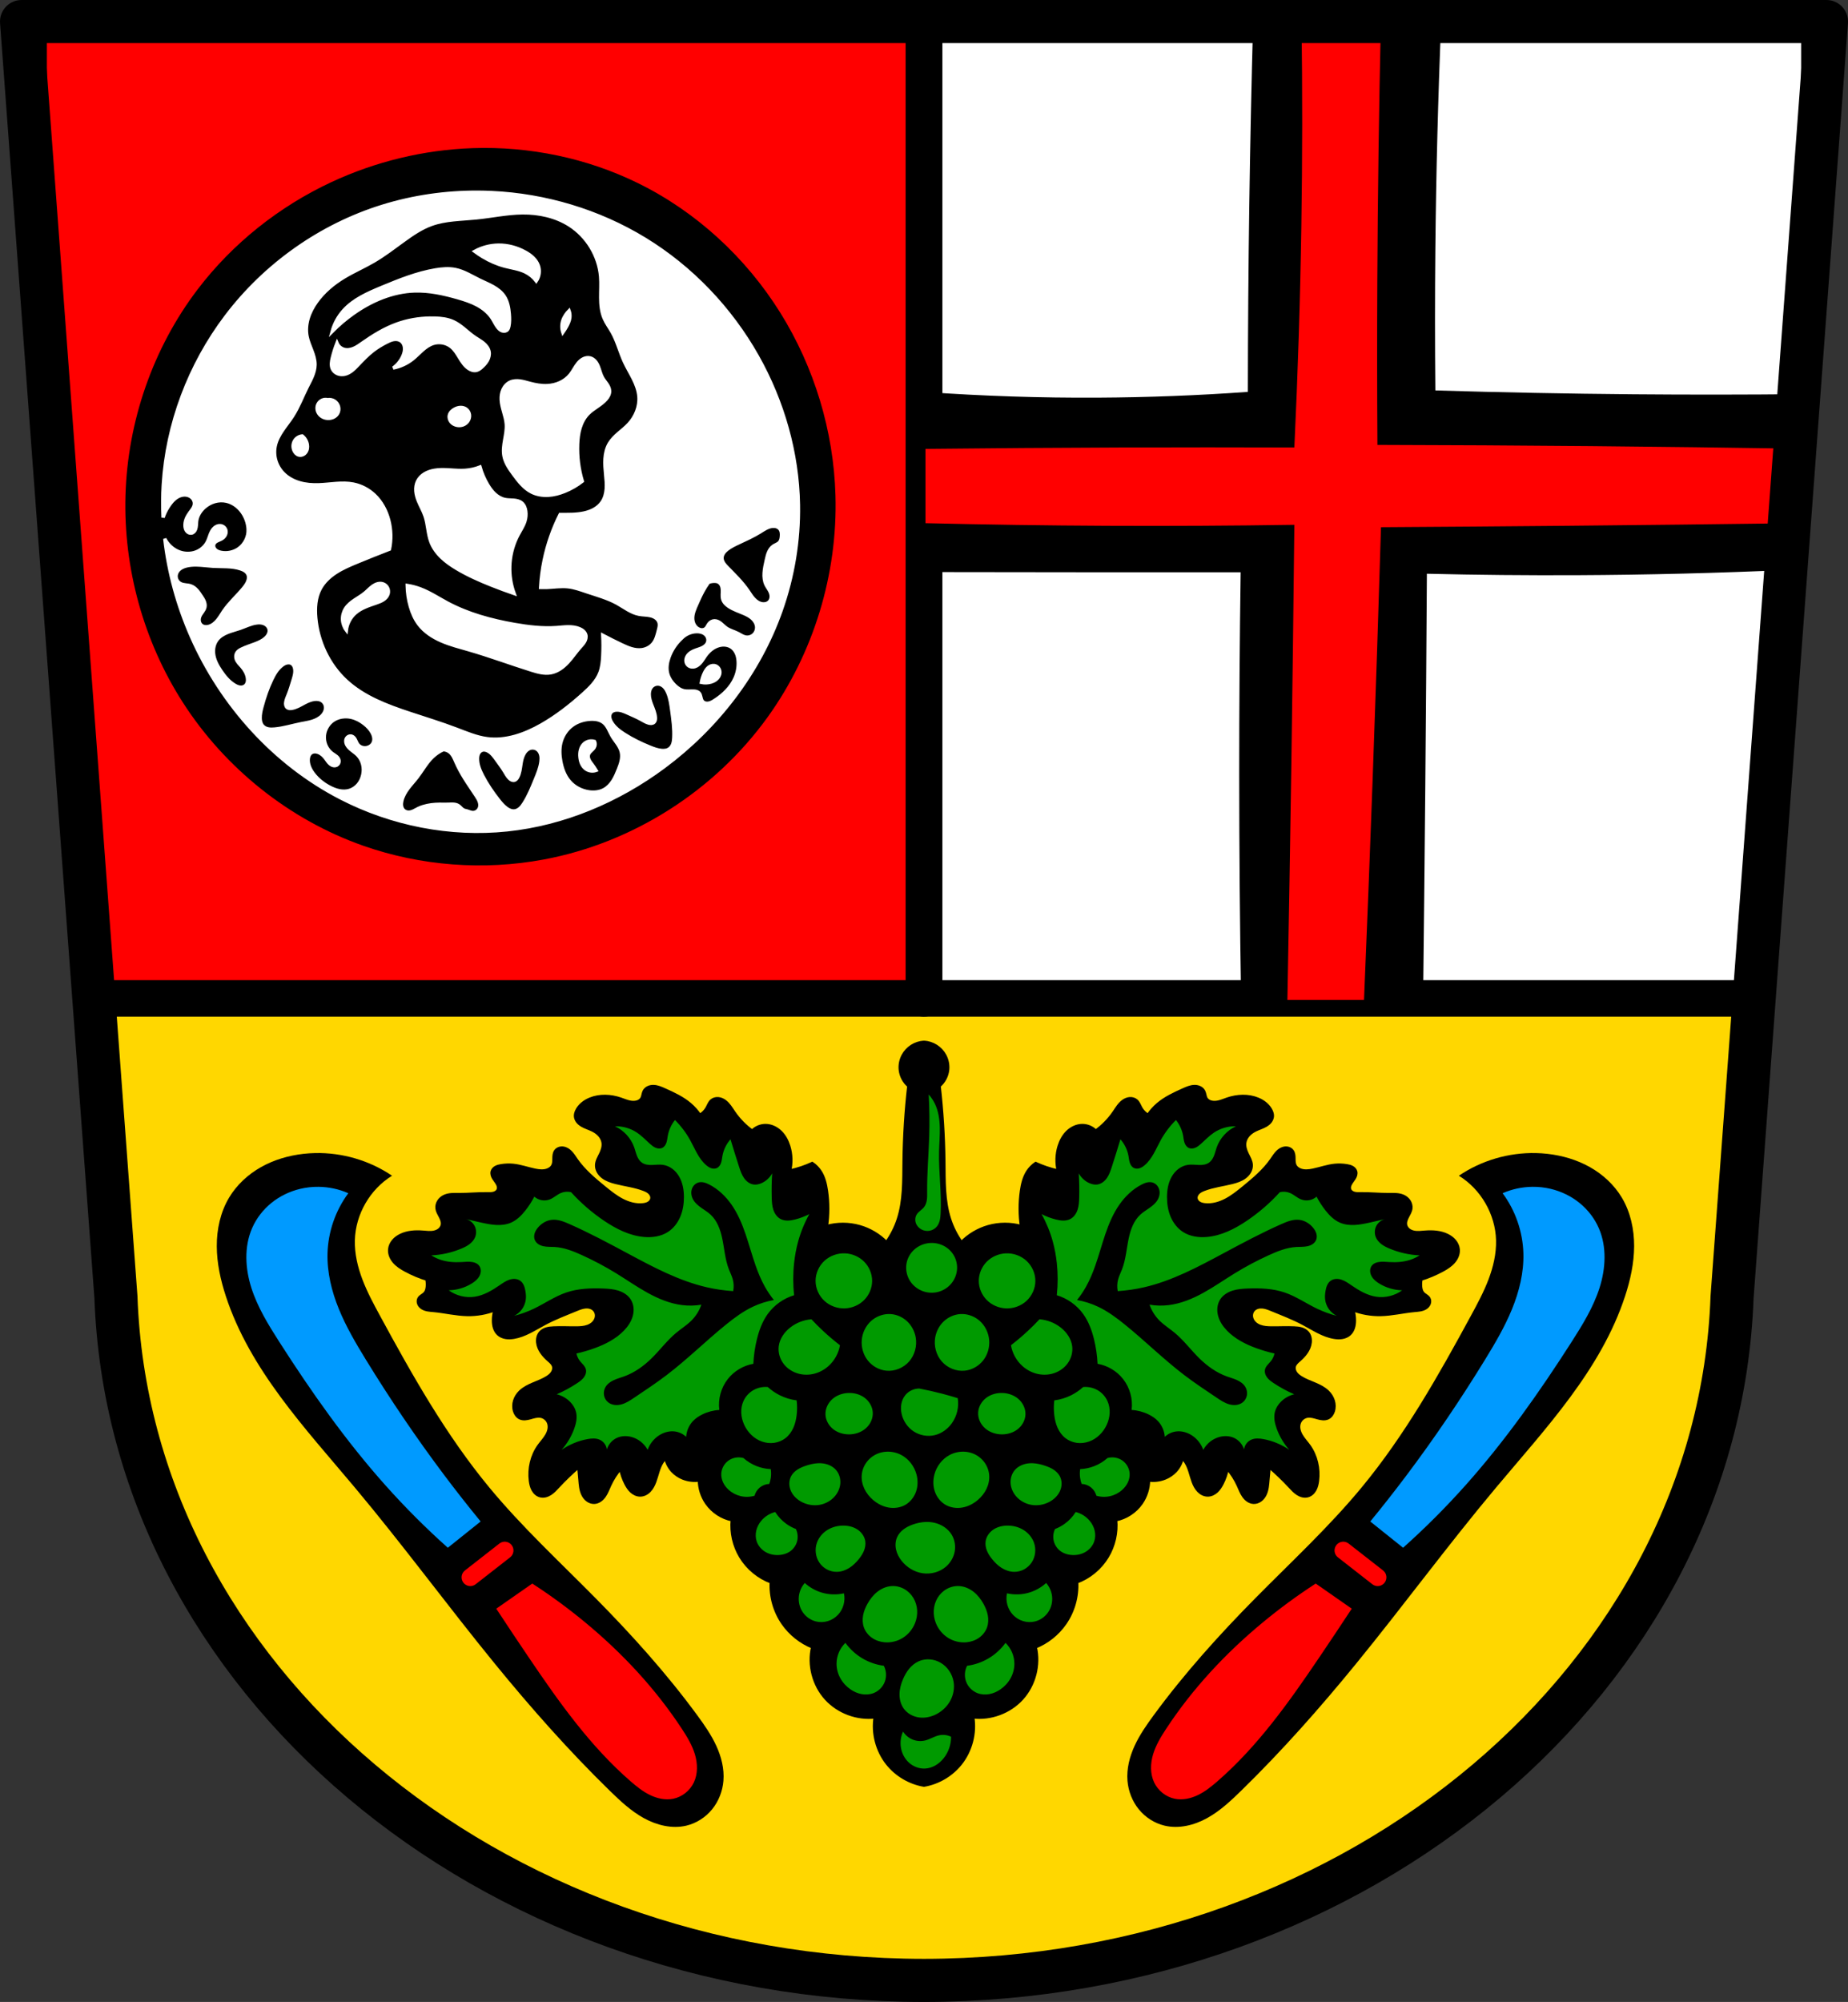
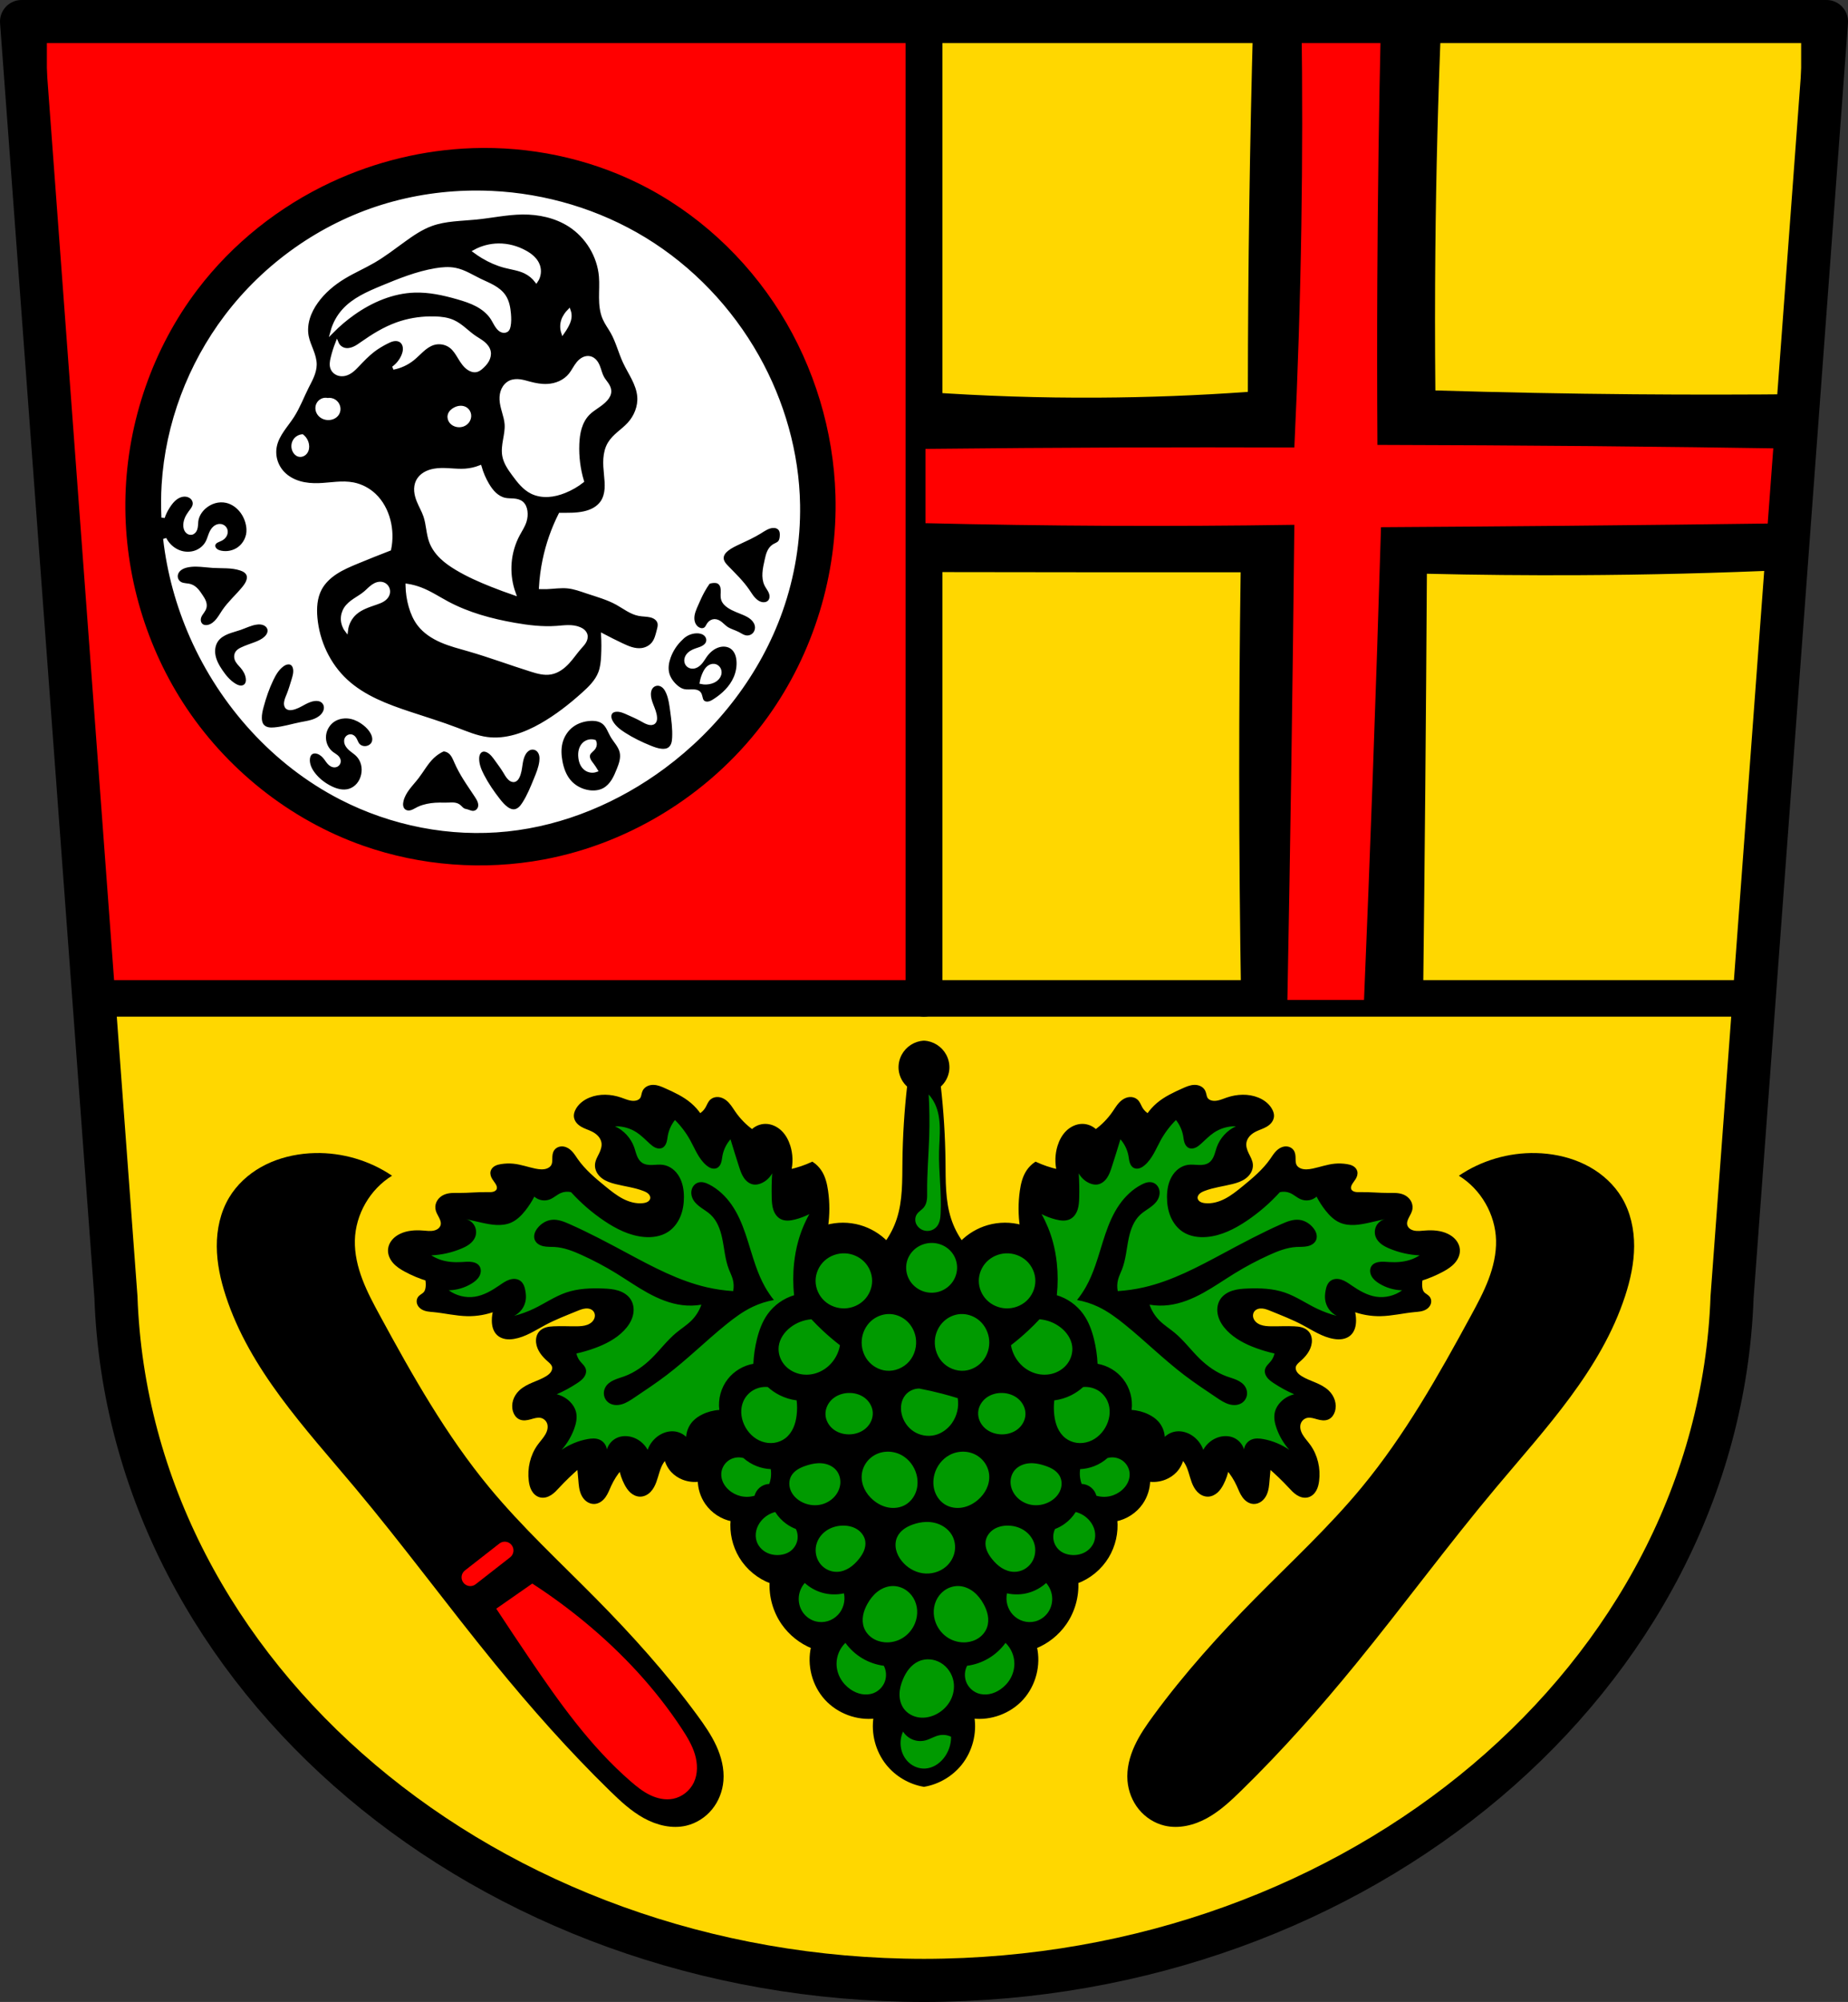
<svg xmlns="http://www.w3.org/2000/svg" xmlns:ns1="http://www.inkscape.org/namespaces/inkscape" xmlns:ns2="http://sodipodi.sourceforge.net/DTD/sodipodi-0.dtd" width="147.524mm" height="159.736mm" viewBox="0 0 147.524 159.736" id="svg865" ns1:version="0.92.5 (2060ec1f9f, 2020-04-08)" ns2:docname="DEU Leiwen COA.svg">
  <rect x="0" y="0" width="147.524" height="159.736" fill="#333333" stroke="none" />
  <defs id="defs859" />
  <g ns1:label="Ebene 1" ns1:groupmode="layer" id="layer1" transform="translate(13.692,168.733)">
    <path d="m -11.972,-167.013 7.535,101.778 c 1.074,30.332 29.672,54.498 64.507,54.518 34.813,-0.033 63.418,-24.207 64.507,-54.518 l 7.536,-101.778 H 60.07 Z" id="path1193-3-5-8-7" ns1:connector-curvature="0" style="fill:#ffd700;fill-opacity:1;fill-rule:evenodd;stroke:none;stroke-width:3.44;stroke-linecap:round;stroke-linejoin:round;stroke-miterlimit:4;stroke-dasharray:none;stroke-opacity:1" />
    <path style="opacity:1;fill:#ff0000;fill-opacity:1;fill-rule:evenodd;stroke:none;stroke-width:13;stroke-linecap:round;stroke-linejoin:round;stroke-miterlimit:4;stroke-dasharray:none;stroke-opacity:1;paint-order:fill markers stroke" d="M 8.645 6.5 L 8.645 35.467 L 28.309 301.086 L 278.787 301.086 L 278.787 6.5 L 8.645 6.5 z " transform="matrix(0.265,0,0,0.265,-13.692,-168.733)" id="rect2256" />
-     <path style="opacity:1;fill:#ffffff;fill-opacity:1;fill-rule:evenodd;stroke:none;stroke-width:13;stroke-linecap:round;stroke-linejoin:round;stroke-miterlimit:4;stroke-dasharray:none;stroke-opacity:1;paint-order:fill markers stroke" d="M 278.787 6.5 L 278.787 301.086 L 529.26 301.086 L 548.932 35.41 L 548.932 6.5 L 278.787 6.5 z " transform="matrix(0.265,0,0,0.265,-13.692,-168.733)" id="rect2256-8" />
    <path ns1:connector-curvature="0" style="opacity:1;fill:#000000;fill-opacity:0;fill-rule:evenodd;stroke:#000000;stroke-width:2.91;stroke-linecap:round;stroke-linejoin:round;stroke-miterlimit:4;stroke-dasharray:none;stroke-opacity:1;paint-order:fill markers stroke" d="m 60.071,-167.013 v 77.943 H -6.2 l -5.205,-70.293 v -7.649 z" id="rect2256-8-2" />
    <path ns1:connector-curvature="0" style="opacity:1;fill:#000000;fill-opacity:0;fill-rule:evenodd;stroke:#000000;stroke-width:2.91;stroke-linecap:round;stroke-linejoin:round;stroke-miterlimit:4;stroke-dasharray:none;stroke-opacity:1;paint-order:fill markers stroke" d="m 60.07,-167.013 v 77.943 h 66.271 l 5.205,-70.293 v -7.649 z" id="rect2256-8-2-1" />
    <path style="fill:#000000;stroke:none;stroke-width:1px;stroke-linecap:butt;stroke-linejoin:miter;stroke-opacity:1" d="M 377.496 6.5 C 376.993 24.835 376.606 43.172 376.342 61.512 C 376.071 80.337 375.927 99.167 375.908 117.994 C 360.871 119.072 345.8 119.65 330.725 119.73 C 313.399 119.823 296.07 119.25 278.787 118.025 L 278.787 172.246 C 294.072 172.271 309.356 172.292 324.641 172.301 C 341.006 172.312 357.371 172.312 373.736 172.301 C 373.444 192.574 373.298 212.851 373.301 233.127 C 373.304 255.781 373.503 278.435 373.875 301.086 L 428.691 301.086 C 428.936 280.026 429.16 258.967 429.348 237.906 C 429.541 216.188 429.703 194.469 429.836 172.75 C 444.926 173.111 460.021 173.255 475.115 173.184 C 496.367 173.083 517.617 172.548 538.848 171.592 L 542.766 118.676 C 525.886 118.845 509.005 118.858 492.125 118.715 C 472.21 118.546 452.296 118.161 432.389 117.559 C 432.25 103.367 432.25 89.173 432.389 74.98 C 432.612 52.146 433.201 29.316 434.143 6.5 L 377.496 6.5 z " transform="matrix(0.265,0,0,0.265,-13.692,-168.733)" id="path2335-4" />
    <path style="fill:#ff0000;fill-opacity:1;stroke:none;stroke-width:1px;stroke-linecap:butt;stroke-linejoin:miter;stroke-opacity:1" d="M 392.074 6.5 C 392.353 27.073 392.343 47.65 392.018 68.223 C 391.667 90.404 390.965 112.579 389.912 134.738 C 372.511 134.68 355.11 134.68 337.709 134.738 C 318.068 134.804 298.427 134.944 278.787 135.156 L 278.787 157.529 C 297.021 157.965 315.259 158.23 333.498 158.314 C 352.303 158.402 371.109 158.303 389.912 158.018 C 389.661 182.052 389.359 206.086 389.008 230.119 C 388.662 253.776 388.261 277.431 387.818 301.086 L 410.9 301.086 C 411.819 279.038 412.689 256.988 413.488 234.936 C 414.409 209.538 415.251 184.139 416.014 158.736 C 434.538 158.626 453.06 158.485 471.584 158.314 C 494.352 158.105 517.121 157.845 539.889 157.545 L 541.551 135.098 C 520.756 134.775 499.959 134.505 479.162 134.318 C 457.754 134.126 436.346 134.007 414.938 133.959 C 414.835 117.483 414.825 101.006 414.906 84.529 C 415.035 58.517 415.396 32.506 415.984 6.5 L 392.074 6.5 z " transform="matrix(0.265,0,0,0.265,-13.692,-168.733)" id="path2339-4" />
    <path d="m -11.972,-167.013 7.535,101.778 c 1.074,30.332 29.672,54.498 64.507,54.518 34.813,-0.033 63.418,-24.207 64.507,-54.518 l 7.536,-101.778 H 60.07 Z" id="path1193-3-5-8" ns1:connector-curvature="0" style="fill:none;fill-rule:evenodd;stroke:#000000;stroke-width:3.44;stroke-linecap:round;stroke-linejoin:round;stroke-miterlimit:4;stroke-dasharray:none;stroke-opacity:1" />
    <path transform="translate(154.291,4.11e-6)" style="fill:#000000;stroke:none;stroke-width:0.265px;stroke-linecap:butt;stroke-linejoin:miter;stroke-opacity:1" d="m -130.263,-156.912 c -3.887,0.134 -7.742,1.068 -11.267,2.711 -4.174,1.945 -7.885,4.893 -10.674,8.556 -3.574,4.694 -5.59,10.538 -5.761,16.435 -0.168,5.798 1.442,11.638 4.575,16.52 3.373,5.255 8.511,9.367 14.402,11.437 4.594,1.614 9.614,1.991 14.402,1.101 7.111,-1.321 13.646,-5.485 17.875,-11.352 3.675,-5.097 5.603,-11.425 5.422,-17.706 -0.148,-5.132 -1.687,-10.216 -4.405,-14.571 -2.745,-4.397 -6.7,-8.049 -11.352,-10.335 -4.082,-2.006 -8.67,-2.953 -13.216,-2.796 z" id="path879-8" ns1:connector-curvature="0" ns1:path-effect="#path-effect881-8" ns1:original-d="m -130.26251,-156.91224 c -3.86259,0.0534 -7.79894,1.01015 -11.26734,2.71093 -4.09436,2.00774 -8.03918,4.83474 -10.67432,8.55641 -3.35459,4.73776 -5.56637,10.63317 -5.76075,16.43506 -0.19132,5.71063 1.42,11.75579 4.57471,16.51979 3.38459,5.11114 8.69483,9.19868 14.40186,11.43677 4.48229,1.757792 9.73071,2.267943 14.40187,1.10132 6.84809,-1.71031 13.59757,-5.73753 17.87525,-11.35206 3.74074,-4.90979 5.41088,-11.53337 5.42188,-17.70582 0.009,-5.07421 -1.69741,-10.28001 -4.40528,-14.57129 -2.73092,-4.32781 -6.7977,-8.00185 -11.35205,-10.33546 -4.00733,-2.05332 -8.7135,-2.85789 -13.21583,-2.79565 z" ns2:nodetypes="aaaaaaaaaaaa" />
    <path style="fill:#ffffff;stroke:#ffffff;stroke-width:1px;stroke-linecap:butt;stroke-linejoin:miter;stroke-opacity:1" d="M 143.977 57.873 C 134.258 57.828 124.531 59.221 115.248 62.092 C 96.591 67.862 79.893 79.691 68.102 95.258 C 57.051 109.848 50.306 127.699 49.188 145.967 C 48.986 149.25 48.976 152.541 49.127 155.824 C 49.498 154.65 50.08 153.534 50.75 152.496 C 51.375 151.527 52.095 150.595 53.035 149.928 C 53.505 149.594 54.028 149.329 54.584 149.178 C 55.14 149.026 55.731 148.989 56.297 149.1 C 56.913 149.22 57.501 149.521 57.924 149.984 C 58.347 150.448 58.595 151.077 58.561 151.703 C 58.533 152.2 58.335 152.673 58.076 153.098 C 57.817 153.522 57.499 153.907 57.203 154.307 C 56.754 154.915 56.353 155.566 56.08 156.271 C 55.807 156.977 55.663 157.74 55.73 158.494 C 55.777 159.017 55.933 159.545 56.268 159.949 C 56.435 160.151 56.647 160.32 56.887 160.426 C 57.127 160.532 57.397 160.574 57.656 160.533 C 57.946 160.487 58.215 160.337 58.426 160.133 C 58.637 159.929 58.792 159.673 58.9 159.4 C 59.21 158.619 59.134 157.745 59.24 156.91 C 59.448 155.282 60.379 153.799 61.617 152.721 C 62.505 151.947 63.557 151.36 64.689 151.037 C 65.822 150.714 67.033 150.66 68.184 150.91 C 70.109 151.329 71.792 152.59 72.938 154.193 C 74.021 155.709 74.659 157.54 74.75 159.4 L 74.748 159.402 C 74.839 161.634 73.738 163.88 71.918 165.176 C 70.399 166.257 68.427 166.668 66.598 166.309 C 65.981 166.187 65.358 165.97 64.906 165.533 C 64.68 165.315 64.503 165.043 64.414 164.742 C 64.327 164.441 64.33 164.108 64.447 163.816 C 64.53 163.609 64.669 163.427 64.832 163.275 C 64.995 163.123 65.184 163.002 65.381 162.898 C 65.775 162.691 66.205 162.554 66.6 162.346 C 67.073 162.096 67.496 161.738 67.775 161.281 C 68.055 160.825 68.181 160.266 68.07 159.742 C 67.991 159.367 67.792 159.019 67.51 158.758 C 67.228 158.497 66.866 158.324 66.486 158.27 C 66.164 158.223 65.831 158.262 65.521 158.363 C 65.212 158.465 64.926 158.63 64.674 158.836 C 64.027 159.366 63.629 160.138 63.326 160.918 C 63.024 161.698 62.798 162.511 62.41 163.252 C 61.699 164.609 60.449 165.659 59.014 166.195 C 57.442 166.781 55.662 166.756 54.084 166.188 C 52.506 165.619 51.135 164.518 50.184 163.137 C 49.981 162.842 49.803 162.531 49.639 162.213 C 50.793 172.38 53.55 182.377 57.686 191.744 C 66.763 212.307 82.655 229.97 102.639 240.26 C 117.988 248.163 135.63 251.652 152.801 249.854 C 169.843 248.068 186.181 241.144 199.947 230.941 C 215.965 219.07 228.686 202.6 235.307 183.795 C 238.892 173.611 240.693 162.793 240.516 151.998 C 240.259 136.39 235.839 120.92 228.18 107.318 C 220.07 92.917 208.303 80.562 194.191 71.959 C 180.35 63.521 164.333 58.736 148.141 57.979 C 146.754 57.914 145.365 57.879 143.977 57.873 z M 157.404 64.088 C 162.35 64.039 167.391 65.126 171.559 67.789 C 176.819 71.151 180.406 77.031 180.924 83.252 C 181.1 85.372 180.94 87.505 180.953 89.633 C 180.966 91.761 181.164 93.929 182.012 95.881 C 182.648 97.344 183.626 98.63 184.408 100.02 C 185.991 102.829 186.755 106.021 188.109 108.947 C 188.908 110.672 189.908 112.298 190.758 113.998 C 191.608 115.698 192.314 117.506 192.465 119.4 C 192.705 122.416 191.471 125.456 189.416 127.676 C 188.471 128.697 187.367 129.555 186.314 130.465 C 185.262 131.375 184.245 132.359 183.537 133.557 C 182.723 134.933 182.355 136.537 182.25 138.133 C 182.145 139.729 182.292 141.328 182.447 142.92 C 182.585 144.335 182.73 145.758 182.627 147.176 C 182.524 148.594 182.16 150.021 181.359 151.195 C 180.749 152.091 179.901 152.814 178.957 153.348 C 178.013 153.881 176.974 154.233 175.914 154.463 C 173.564 154.974 171.134 154.898 168.729 154.898 C 166.544 159.237 164.929 163.862 163.938 168.617 C 163.369 171.343 163.004 174.112 162.848 176.893 C 163.428 176.914 164.009 176.914 164.59 176.893 C 166.77 176.814 168.954 176.441 171.123 176.676 C 173.07 176.887 174.927 177.578 176.785 178.199 C 179.885 179.235 183.075 180.096 185.932 181.684 C 188.071 182.873 190.062 184.485 192.465 184.951 C 193.626 185.177 194.833 185.12 195.982 185.398 C 196.557 185.537 197.119 185.762 197.588 186.123 C 198.056 186.484 198.427 186.989 198.562 187.564 C 198.647 187.923 198.639 188.299 198.586 188.664 C 198.533 189.029 198.438 189.385 198.346 189.742 C 197.992 191.11 197.678 192.54 196.82 193.662 C 195.99 194.749 194.692 195.442 193.336 195.621 C 192.282 195.761 191.206 195.606 190.188 195.303 C 189.169 195 188.199 194.553 187.238 194.098 C 185.332 193.193 183.444 192.248 181.576 191.266 C 181.687 193.369 181.687 195.479 181.576 197.582 C 181.486 199.282 181.318 201.002 180.705 202.59 C 179.728 205.121 177.715 207.093 175.697 208.906 C 171.792 212.416 167.63 215.672 163.066 218.27 C 158.097 221.098 152.401 223.16 146.732 222.408 C 143.561 221.988 140.577 220.712 137.586 219.576 C 132.929 217.807 128.161 216.35 123.432 214.785 C 116.566 212.513 109.578 209.896 104.268 204.986 C 99 200.117 95.767 193.183 95.121 186.039 C 94.853 183.073 95.04 179.962 96.428 177.328 C 97.517 175.261 99.285 173.615 101.248 172.348 C 103.211 171.08 105.374 170.164 107.533 169.271 C 110.784 167.927 114.052 166.62 117.334 165.352 C 117.928 162.482 117.852 159.477 117.115 156.641 C 116.37 153.77 114.924 151.045 112.76 149.018 C 111.008 147.376 108.801 146.218 106.445 145.752 C 103.015 145.074 99.487 145.857 95.992 145.969 C 94.066 146.03 92.12 145.885 90.27 145.348 C 88.419 144.81 86.664 143.867 85.322 142.484 C 84.281 141.411 83.501 140.084 83.082 138.648 C 82.663 137.213 82.606 135.67 82.926 134.209 C 83.297 132.512 84.156 130.961 85.133 129.525 C 86.11 128.089 87.214 126.742 88.152 125.281 C 89.908 122.548 91.053 119.475 92.508 116.57 C 93.048 115.493 93.632 114.434 94.092 113.32 C 94.552 112.206 94.89 111.024 94.904 109.818 C 94.922 108.34 94.457 106.902 93.928 105.521 C 93.398 104.141 92.794 102.777 92.508 101.326 C 92.148 99.505 92.31 97.601 92.84 95.822 C 93.37 94.043 94.261 92.384 95.34 90.873 C 97.506 87.84 100.426 85.398 103.615 83.469 C 106.506 81.72 109.623 80.376 112.543 78.678 C 115.747 76.814 118.688 74.539 121.689 72.363 C 124.279 70.486 126.957 68.66 129.965 67.572 C 134.255 66.021 138.927 66.067 143.467 65.611 C 148.12 65.145 152.728 64.134 157.404 64.088 z M 150.16 73.801 C 147.665 73.827 145.179 74.479 142.992 75.68 C 143.787 76.268 144.612 76.819 145.461 77.326 C 147.516 78.554 149.726 79.537 152.041 80.146 C 154.132 80.697 156.328 80.951 158.268 81.908 C 159.552 82.542 160.688 83.475 161.559 84.611 C 162.483 83.257 162.707 81.45 162.145 79.91 C 161.819 79.019 161.254 78.229 160.572 77.57 C 159.891 76.911 159.095 76.378 158.268 75.916 C 155.802 74.538 152.985 73.77 150.16 73.801 z M 134.162 80.93 C 133.16 80.967 132.155 81.095 131.166 81.262 C 125.568 82.203 120.254 84.349 115.012 86.527 C 110.844 88.259 106.549 90.119 103.523 93.467 C 101.893 95.271 100.693 97.462 100.053 99.809 C 102.006 97.835 104.132 96.031 106.396 94.424 C 111.846 90.554 118.263 87.804 124.943 87.604 C 129.32 87.472 133.658 88.428 137.867 89.637 C 139.855 90.208 141.84 90.843 143.666 91.814 C 145.492 92.786 147.165 94.117 148.279 95.859 C 148.859 96.765 149.283 97.774 149.955 98.613 C 150.305 99.05 150.734 99.445 151.264 99.625 C 151.528 99.715 151.814 99.749 152.09 99.703 C 152.366 99.657 152.63 99.53 152.826 99.33 C 153.105 99.045 153.224 98.644 153.305 98.254 C 153.556 97.038 153.527 95.78 153.426 94.543 C 153.271 92.66 152.927 90.724 151.869 89.158 C 151.044 87.937 149.834 87.022 148.551 86.297 C 147.267 85.572 145.896 85.019 144.57 84.373 C 142.137 83.188 139.805 81.669 137.15 81.141 C 136.167 80.945 135.165 80.892 134.162 80.93 z M 171.428 93.541 C 171.034 93.936 170.681 94.37 170.371 94.834 C 170.03 95.345 169.743 95.895 169.549 96.479 C 169.159 97.651 169.159 98.949 169.549 100.121 C 169.977 99.519 170.369 98.89 170.723 98.24 C 171.164 97.43 171.549 96.572 171.662 95.656 C 171.75 94.946 171.669 94.215 171.428 93.541 z M 129.559 95.762 L 129.559 95.764 C 126.174 95.815 122.796 96.391 119.611 97.535 C 115.855 98.885 112.417 100.996 109.152 103.293 C 108.328 103.873 107.504 104.472 106.578 104.869 C 105.652 105.267 104.6 105.452 103.631 105.174 C 102.693 104.905 101.893 104.192 101.516 103.293 C 100.946 104.747 100.474 106.24 100.105 107.758 C 99.973 108.301 99.854 108.852 99.828 109.41 C 99.802 109.969 99.872 110.541 100.105 111.049 C 100.414 111.721 101.001 112.25 101.686 112.531 C 102.37 112.813 103.143 112.853 103.865 112.693 C 104.646 112.52 105.364 112.123 105.998 111.635 C 106.632 111.147 107.189 110.568 107.742 109.99 C 109.238 108.427 110.725 106.839 112.443 105.525 C 113.688 104.573 115.043 103.775 116.438 103.059 C 117.1 102.718 117.782 102.393 118.514 102.256 C 119.245 102.119 120.041 102.185 120.668 102.588 C 121.022 102.815 121.309 103.143 121.508 103.514 C 121.707 103.885 121.82 104.299 121.857 104.719 C 121.932 105.558 121.707 106.397 121.373 107.17 C 120.746 108.619 119.719 109.893 118.436 110.812 C 120.573 110.402 122.608 109.468 124.311 108.111 C 125.336 107.294 126.236 106.333 127.217 105.463 C 128.198 104.593 129.285 103.8 130.537 103.41 C 132.314 102.856 134.359 103.206 135.826 104.352 C 136.943 105.223 137.686 106.473 138.422 107.684 C 139.158 108.894 139.945 110.13 141.113 110.932 C 141.473 111.178 141.866 111.381 142.287 111.494 C 142.708 111.607 143.158 111.628 143.58 111.518 C 144.165 111.366 144.657 110.98 145.107 110.578 C 145.785 109.973 146.417 109.301 146.852 108.504 C 147.286 107.707 147.51 106.771 147.34 105.879 C 147.142 104.842 146.438 103.964 145.621 103.295 C 144.805 102.626 143.866 102.124 142.992 101.531 C 140.783 100.031 138.964 97.931 136.531 96.83 C 134.812 96.052 132.894 95.828 131.008 95.773 C 130.525 95.758 130.042 95.754 129.559 95.762 z M 177.258 107.684 C 176.737 107.661 176.206 107.788 175.734 108.018 C 175.106 108.323 174.575 108.801 174.127 109.338 C 173.232 110.412 172.657 111.721 171.781 112.811 C 170.955 113.838 169.87 114.648 168.672 115.197 C 167.474 115.747 166.164 116.039 164.848 116.102 C 163.064 116.186 161.286 115.856 159.561 115.396 C 158.592 115.138 157.629 114.838 156.635 114.707 C 155.641 114.577 154.597 114.625 153.686 115.043 C 152.73 115.481 151.979 116.306 151.533 117.258 C 151.088 118.21 150.934 119.28 150.982 120.33 C 151.099 122.852 152.337 125.213 152.51 127.732 C 152.619 129.327 152.297 130.914 152.021 132.488 C 151.746 134.062 151.514 135.679 151.805 137.25 C 152.194 139.353 153.474 141.168 154.742 142.891 C 156.251 144.94 157.874 147.036 160.148 148.178 C 161.683 148.948 163.434 149.232 165.148 149.139 C 166.863 149.045 168.543 148.587 170.135 147.943 C 172.028 147.178 173.815 146.147 175.424 144.889 C 174.343 141.28 173.864 137.491 174.014 133.727 C 174.079 132.073 174.266 130.414 174.75 128.832 C 175.234 127.25 176.025 125.74 177.186 124.561 C 178.811 122.908 181.077 121.969 182.59 120.213 C 182.889 119.866 183.157 119.49 183.35 119.074 C 183.542 118.659 183.657 118.204 183.648 117.746 C 183.633 116.981 183.275 116.264 182.846 115.631 C 182.417 114.998 181.909 114.416 181.533 113.75 C 180.93 112.681 180.694 111.449 180.23 110.312 C 179.999 109.744 179.707 109.194 179.301 108.734 C 178.895 108.274 178.369 107.907 177.773 107.758 C 177.604 107.715 177.432 107.691 177.258 107.684 z M 98.26 120.266 C 97.82 120.239 97.374 120.323 96.977 120.514 C 96.447 120.768 96.009 121.209 95.758 121.74 C 95.525 122.233 95.453 122.798 95.541 123.336 C 95.629 123.873 95.875 124.381 96.229 124.795 C 96.584 125.211 97.045 125.534 97.555 125.732 C 98.064 125.931 98.62 126.008 99.166 125.971 C 99.687 125.937 100.202 125.793 100.656 125.535 C 101.11 125.277 101.499 124.901 101.75 124.443 C 102.08 123.841 102.157 123.11 101.984 122.445 C 101.804 121.752 101.357 121.132 100.754 120.744 C 100.151 120.357 99.401 120.206 98.695 120.33 C 98.552 120.296 98.406 120.275 98.26 120.266 z M 138.713 122.67 C 138.115 122.689 137.53 122.873 137 123.15 C 136.619 123.35 136.261 123.599 135.969 123.914 C 135.677 124.229 135.453 124.613 135.355 125.031 C 135.274 125.381 135.284 125.75 135.375 126.098 C 135.466 126.445 135.637 126.771 135.865 127.049 C 136.321 127.604 136.998 127.959 137.705 128.086 C 138.289 128.191 138.901 128.147 139.459 127.945 C 140.017 127.744 140.519 127.384 140.877 126.91 C 141.302 126.348 141.516 125.626 141.438 124.926 C 141.359 124.226 140.983 123.558 140.408 123.15 C 139.921 122.804 139.31 122.651 138.713 122.67 z M 91.059 131.258 C 90.174 131.334 89.333 131.821 88.826 132.551 C 88.509 133.007 88.322 133.55 88.283 134.104 C 88.244 134.657 88.353 135.221 88.59 135.723 C 88.73 136.02 88.917 136.3 89.154 136.527 C 89.392 136.755 89.682 136.931 90 137.016 C 90.388 137.12 90.809 137.083 91.182 136.932 C 91.554 136.78 91.877 136.517 92.115 136.193 C 92.359 135.863 92.516 135.472 92.59 135.068 C 92.663 134.665 92.654 134.248 92.586 133.844 C 92.415 132.835 91.86 131.894 91.059 131.258 z M 144.6 140.605 C 143.158 141.166 141.631 141.507 140.088 141.609 C 139.702 141.635 139.315 141.646 138.928 141.646 C 136.215 141.649 133.481 141.141 130.811 141.609 C 129.792 141.788 128.789 142.112 127.904 142.648 C 127.02 143.185 126.257 143.943 125.795 144.869 C 125.333 145.796 125.187 146.859 125.27 147.891 C 125.352 148.923 125.653 149.928 126.045 150.887 C 126.668 152.411 127.524 153.84 128.051 155.4 C 128.902 157.921 128.862 160.685 129.807 163.172 C 130.48 164.946 131.636 166.512 133.004 167.828 C 134.372 169.144 135.951 170.223 137.58 171.197 C 140.921 173.195 144.494 174.774 148.111 176.211 C 150.348 177.1 152.605 177.936 154.881 178.719 C 154.746 178.349 154.622 177.976 154.508 177.6 C 153.709 174.967 153.406 172.184 153.627 169.441 C 153.866 166.468 154.72 163.543 156.135 160.916 C 156.845 159.597 157.702 158.337 158.141 156.904 C 158.438 155.934 158.532 154.899 158.391 153.895 C 158.324 153.421 158.205 152.953 158.002 152.52 C 157.799 152.086 157.509 151.689 157.137 151.389 C 156.463 150.846 155.572 150.658 154.709 150.592 C 153.846 150.525 152.97 150.56 152.123 150.385 C 150.957 150.143 149.896 149.508 149.025 148.695 C 148.155 147.883 147.462 146.897 146.857 145.871 C 145.886 144.221 145.124 142.447 144.6 140.605 z M 233.211 158.467 L 233.211 158.469 C 233.429 158.48 233.646 158.516 233.855 158.578 C 234.274 158.703 234.664 158.943 234.934 159.287 C 235.177 159.598 235.313 159.981 235.373 160.371 C 235.433 160.761 235.422 161.158 235.387 161.551 C 235.36 161.853 235.32 162.156 235.234 162.447 C 235.149 162.738 235.017 163.019 234.82 163.25 C 234.588 163.523 234.275 163.714 233.957 163.879 C 233.639 164.043 233.308 164.185 233.008 164.381 C 232.333 164.822 231.853 165.513 231.531 166.252 C 231.21 166.991 231.034 167.784 230.857 168.57 C 230.563 169.879 230.258 171.194 230.178 172.533 C 230.106 173.729 230.223 174.962 230.744 176.041 C 231.105 176.787 231.649 177.438 231.99 178.193 C 232.205 178.668 232.337 179.186 232.316 179.707 C 232.296 180.228 232.115 180.752 231.764 181.137 C 231.513 181.411 231.183 181.608 230.828 181.719 C 230.473 181.83 230.096 181.856 229.727 181.814 C 228.71 181.7 227.805 181.086 227.109 180.336 C 226.413 179.586 225.889 178.698 225.311 177.854 C 223.541 175.269 221.268 173.079 219.084 170.834 C 218.697 170.436 218.31 170.033 218.01 169.566 C 217.709 169.099 217.498 168.559 217.5 168.004 C 217.502 167.478 217.697 166.964 217.99 166.527 C 218.283 166.091 218.67 165.725 219.084 165.4 C 220.11 164.595 221.299 164.028 222.48 163.477 C 224.669 162.456 226.881 161.465 228.934 160.193 C 230.077 159.485 231.223 158.67 232.557 158.494 C 232.773 158.464 232.993 158.455 233.211 158.467 z M 59.199 170.117 C 60.828 170.147 62.476 170.395 64.107 170.494 C 66.918 170.664 69.814 170.393 72.484 171.287 C 72.959 171.446 73.428 171.644 73.834 171.938 C 74.24 172.231 74.583 172.625 74.75 173.098 C 74.928 173.604 74.894 174.166 74.75 174.684 C 74.49 175.62 73.897 176.425 73.277 177.174 C 71.366 179.484 69.081 181.49 67.391 183.967 C 66.766 184.882 66.227 185.856 65.527 186.715 C 64.827 187.573 63.934 188.325 62.863 188.607 C 62.499 188.703 62.118 188.742 61.744 188.693 C 61.371 188.644 61.006 188.505 60.713 188.268 C 60.313 187.944 60.065 187.45 60 186.939 C 59.935 186.429 60.043 185.904 60.26 185.438 C 60.471 184.983 60.78 184.583 61.066 184.172 C 61.352 183.76 61.621 183.323 61.73 182.834 C 61.865 182.235 61.749 181.602 61.516 181.033 C 61.283 180.465 60.94 179.949 60.6 179.438 C 60.185 178.814 59.771 178.186 59.262 177.637 C 58.753 177.088 58.14 176.617 57.43 176.381 C 56.932 176.215 56.405 176.17 55.885 176.104 C 55.365 176.037 54.837 175.947 54.373 175.703 C 53.881 175.444 53.48 175.013 53.256 174.504 C 53.032 173.995 52.986 173.411 53.127 172.873 C 53.306 172.189 53.777 171.604 54.354 171.195 C 54.93 170.786 55.608 170.54 56.297 170.381 C 57.253 170.16 58.222 170.1 59.199 170.117 z M 215.236 175.023 C 215.625 175.025 216.019 175.078 216.367 175.25 C 216.788 175.459 217.111 175.835 217.311 176.26 C 217.51 176.685 217.594 177.158 217.613 177.627 C 217.633 178.101 217.589 178.575 217.578 179.049 C 217.566 179.523 217.587 180.004 217.727 180.457 C 217.867 180.914 218.125 181.329 218.443 181.686 C 218.762 182.042 219.14 182.342 219.537 182.607 C 220.957 183.557 222.613 184.072 224.178 184.758 C 225.036 185.134 225.884 185.573 226.578 186.203 C 227.273 186.833 227.808 187.676 227.914 188.607 C 228.012 189.465 227.722 190.365 227.121 190.984 C 226.792 191.325 226.375 191.579 225.922 191.717 C 225.469 191.855 224.981 191.876 224.518 191.777 C 223.739 191.611 223.074 191.125 222.367 190.758 C 221.182 190.141 219.832 189.837 218.744 189.061 C 218.173 188.653 217.694 188.129 217.145 187.691 C 216.87 187.473 216.576 187.276 216.256 187.133 C 215.935 186.99 215.587 186.903 215.236 186.91 C 214.904 186.918 214.575 187.007 214.283 187.166 C 213.992 187.325 213.737 187.549 213.537 187.814 C 213.357 188.054 213.222 188.324 213.072 188.584 C 212.922 188.844 212.753 189.099 212.52 189.287 C 212.24 189.512 211.88 189.627 211.521 189.639 C 211.163 189.65 210.804 189.557 210.48 189.4 C 209.887 189.113 209.411 188.611 209.107 188.025 C 208.804 187.44 208.669 186.776 208.67 186.117 C 208.671 184.733 209.243 183.421 209.801 182.154 C 210.407 180.779 211.01 179.401 211.727 178.08 C 212.236 177.141 212.803 176.233 213.424 175.363 L 213.424 175.361 C 213.999 175.134 214.618 175.02 215.236 175.023 z M 114.602 175.656 C 114.336 175.649 114.068 175.683 113.811 175.744 C 113.295 175.868 112.814 176.111 112.375 176.408 C 111.497 177.003 110.787 177.812 109.975 178.494 C 109.008 179.306 107.905 179.931 106.855 180.633 C 105.806 181.334 104.788 182.135 104.1 183.193 C 103.462 184.173 103.136 185.351 103.178 186.52 C 103.219 187.688 103.63 188.842 104.336 189.773 C 104.567 187.798 105.547 185.92 107.037 184.604 C 108.808 183.038 111.149 182.322 113.383 181.549 C 114.11 181.297 114.842 181.029 115.484 180.605 C 116.127 180.182 116.683 179.582 116.908 178.846 C 117.093 178.244 117.041 177.572 116.762 177.008 C 116.482 176.444 115.976 175.995 115.381 175.791 C 115.13 175.705 114.867 175.662 114.602 175.656 z M 122.666 176.26 L 122.666 176.262 C 122.695 178.406 123.012 180.545 123.605 182.605 C 124.162 184.536 124.97 186.416 126.189 188.012 C 127.929 190.287 130.426 191.885 133.057 193.018 C 135.688 194.15 138.478 194.855 141.23 195.648 C 147.562 197.474 153.743 199.787 160.031 201.758 C 161.937 202.355 163.939 202.927 165.906 202.58 C 167.934 202.223 169.679 200.92 171.076 199.408 C 172.38 197.997 173.446 196.382 174.719 194.943 C 175.198 194.402 175.71 193.88 176.078 193.258 C 176.262 192.947 176.407 192.611 176.484 192.258 C 176.562 191.905 176.57 191.534 176.48 191.184 C 176.367 190.739 176.1 190.342 175.764 190.029 C 175.427 189.717 175.022 189.484 174.6 189.303 C 173.525 188.842 172.337 188.706 171.168 188.713 C 169.998 188.72 168.834 188.866 167.668 188.951 C 163.427 189.259 159.167 188.746 154.979 188.01 C 147.983 186.781 141.03 184.901 134.768 181.549 C 132.077 180.109 129.514 178.398 126.66 177.318 C 125.37 176.83 124.029 176.474 122.666 176.26 z M 77.746 187.521 C 78.37 187.487 78.999 187.555 79.57 187.799 C 79.951 187.961 80.302 188.2 80.572 188.514 C 80.843 188.827 81.031 189.217 81.088 189.627 C 81.114 189.814 81.112 190.004 81.088 190.191 C 80.989 190.945 80.52 191.607 79.957 192.117 C 79.089 192.905 77.996 193.396 76.9 193.814 C 75.538 194.335 74.137 194.765 72.824 195.4 C 72.26 195.674 71.692 196.003 71.354 196.531 C 71.015 197.059 70.952 197.741 71.127 198.344 C 71.264 198.816 71.535 199.237 71.844 199.619 C 72.153 200.001 72.502 200.35 72.824 200.721 C 73.666 201.689 74.332 202.847 74.523 204.115 C 74.588 204.542 74.597 204.983 74.496 205.402 C 74.395 205.822 74.178 206.222 73.844 206.494 C 73.625 206.673 73.36 206.792 73.084 206.854 C 72.808 206.916 72.522 206.923 72.242 206.885 C 71.682 206.808 71.158 206.561 70.674 206.27 C 68.991 205.258 67.705 203.703 66.6 202.08 C 65.503 200.47 64.529 198.698 64.334 196.76 C 64.19 195.334 64.502 193.838 65.354 192.686 C 66.145 191.615 67.339 190.907 68.576 190.414 C 69.813 189.922 71.115 189.617 72.371 189.176 C 73.95 188.62 75.472 187.844 77.127 187.59 C 77.332 187.56 77.538 187.533 77.746 187.521 z M 209.801 190.191 C 210.678 190.165 211.596 190.337 212.293 190.871 C 212.65 191.144 212.939 191.508 213.105 191.926 C 213.272 192.343 213.31 192.813 213.197 193.248 C 213.101 193.619 212.898 193.958 212.637 194.238 C 212.376 194.518 212.058 194.742 211.721 194.924 C 211.046 195.287 210.297 195.48 209.576 195.74 C 208.638 196.079 207.706 196.565 207.129 197.379 C 206.841 197.786 206.651 198.268 206.629 198.766 C 206.607 199.264 206.76 199.776 207.084 200.154 C 207.352 200.467 207.728 200.681 208.129 200.773 C 208.53 200.866 208.956 200.839 209.35 200.721 C 210.093 200.497 210.705 199.958 211.193 199.354 C 211.681 198.749 212.067 198.069 212.52 197.438 C 213.527 196.029 214.923 194.838 216.594 194.381 C 217.241 194.204 217.921 194.14 218.586 194.227 C 219.251 194.313 219.901 194.553 220.443 194.947 C 221.086 195.414 221.564 196.084 221.871 196.816 C 222.178 197.549 222.32 198.342 222.367 199.135 C 222.469 200.835 222.14 202.555 221.461 204.117 C 220.219 206.976 217.863 209.23 215.236 210.908 C 214.676 211.267 214.082 211.609 213.426 211.717 C 213.097 211.771 212.757 211.763 212.438 211.67 C 212.118 211.577 211.822 211.394 211.613 211.135 C 211.329 210.781 211.228 210.319 211.127 209.877 C 211.076 209.656 211.023 209.436 210.941 209.225 C 210.86 209.013 210.749 208.81 210.594 208.645 C 210.397 208.435 210.134 208.294 209.859 208.209 C 209.584 208.124 209.297 208.092 209.01 208.078 C 207.989 208.03 206.948 208.201 205.953 207.965 C 205.004 207.74 204.176 207.159 203.463 206.494 C 202.344 205.45 201.434 204.135 201.086 202.645 C 200.719 201.073 200.996 199.411 201.537 197.891 C 202.303 195.74 203.597 193.78 205.273 192.23 C 206.436 190.992 208.103 190.24 209.801 190.191 z M 86.787 199.547 C 87.17 199.528 87.558 199.607 87.879 199.812 C 88.143 199.982 88.352 200.229 88.5 200.506 C 88.648 200.783 88.736 201.089 88.785 201.398 C 88.979 202.617 88.585 203.843 88.219 205.021 C 87.793 206.389 87.397 207.767 86.861 209.096 C 86.548 209.873 86.183 210.643 86.068 211.473 C 86.031 211.758 86.022 212.052 86.088 212.332 C 86.153 212.612 86.297 212.881 86.523 213.059 C 86.709 213.204 86.941 213.282 87.176 213.312 C 87.41 213.343 87.647 213.325 87.881 213.287 C 89.225 213.078 90.417 212.343 91.617 211.703 C 92.614 211.172 93.665 210.691 94.787 210.57 C 95.203 210.526 95.626 210.533 96.035 210.619 C 96.444 210.706 96.838 210.875 97.164 211.137 C 97.479 211.39 97.727 211.724 97.881 212.098 C 98.036 212.471 98.097 212.884 98.07 213.287 C 98.016 214.094 97.605 214.848 97.051 215.438 C 96.247 216.293 95.158 216.832 94.037 217.18 C 92.916 217.527 91.749 217.699 90.598 217.928 C 87.953 218.453 85.36 219.286 82.674 219.512 C 82.05 219.564 81.417 219.585 80.803 219.463 C 80.189 219.341 79.59 219.067 79.164 218.607 L 79.162 218.607 C 78.872 218.294 78.672 217.903 78.549 217.494 C 78.426 217.085 78.379 216.658 78.371 216.23 C 78.349 215.042 78.627 213.869 78.936 212.721 C 79.687 209.927 80.626 207.178 81.879 204.57 C 82.659 202.948 83.6 201.335 85.049 200.268 C 85.458 199.966 85.912 199.709 86.408 199.6 C 86.532 199.573 86.659 199.555 86.787 199.549 L 86.787 199.547 z M 215.123 200.381 C 214.794 200.342 214.456 200.392 214.146 200.51 C 213.837 200.626 213.554 200.806 213.307 201.025 C 212.811 201.464 212.465 202.047 212.18 202.645 C 211.752 203.541 211.446 204.496 211.273 205.475 C 212.243 205.685 213.266 205.645 214.217 205.361 C 214.969 205.137 215.691 204.749 216.201 204.152 C 216.456 203.854 216.655 203.505 216.768 203.129 C 216.88 202.753 216.904 202.348 216.82 201.965 C 216.732 201.561 216.525 201.184 216.225 200.9 C 215.925 200.617 215.533 200.429 215.123 200.381 z M 198.072 205.969 C 198.275 205.965 198.478 205.984 198.676 206.031 C 199.279 206.171 199.813 206.54 200.223 207.004 C 200.633 207.468 200.928 208.023 201.168 208.594 C 201.886 210.305 202.127 212.172 202.373 214.012 C 202.731 216.686 203.112 219.376 202.98 222.07 C 202.95 222.695 202.892 223.325 202.697 223.92 C 202.503 224.514 202.161 225.076 201.654 225.443 C 201.308 225.694 200.898 225.846 200.477 225.918 C 200.055 225.99 199.624 225.985 199.199 225.941 C 198.017 225.817 196.887 225.399 195.785 224.953 C 193.104 223.868 190.488 222.601 188.053 221.039 C 186.538 220.068 185.053 218.937 184.17 217.369 C 183.92 216.926 183.72 216.444 183.672 215.938 C 183.624 215.431 183.74 214.895 184.064 214.504 C 184.265 214.263 184.536 214.085 184.828 213.973 C 185.121 213.86 185.435 213.81 185.748 213.799 C 186.981 213.755 188.151 214.293 189.275 214.801 C 190.581 215.39 191.901 215.953 193.154 216.646 C 193.887 217.052 194.608 217.508 195.418 217.723 C 195.696 217.796 195.985 217.841 196.271 217.811 C 196.558 217.78 196.841 217.668 197.045 217.465 C 197.213 217.299 197.32 217.079 197.377 216.85 C 197.434 216.62 197.443 216.381 197.436 216.145 C 197.392 214.785 196.808 213.513 196.318 212.244 C 195.912 211.191 195.559 210.09 195.58 208.961 C 195.588 208.543 195.647 208.123 195.783 207.729 C 195.92 207.334 196.136 206.965 196.432 206.67 C 196.719 206.383 197.082 206.171 197.473 206.061 C 197.668 206.005 197.869 205.974 198.072 205.969 z M 103.82 215.811 C 104.511 215.78 105.209 215.845 105.881 216.002 C 107.289 216.331 108.59 217.036 109.729 217.928 C 110.683 218.675 111.543 219.572 112.107 220.645 C 112.365 221.133 112.559 221.66 112.619 222.209 C 112.68 222.758 112.6 223.331 112.334 223.814 C 111.986 224.447 111.336 224.885 110.635 225.059 C 110.126 225.185 109.583 225.18 109.082 225.027 C 108.581 224.874 108.124 224.57 107.805 224.154 C 107.484 223.737 107.311 223.228 107.072 222.76 C 106.953 222.525 106.814 222.298 106.637 222.104 C 106.46 221.909 106.243 221.747 105.994 221.662 C 105.67 221.551 105.301 221.582 104.992 221.73 C 104.683 221.879 104.434 222.144 104.295 222.457 C 104.159 222.764 104.127 223.111 104.176 223.443 C 104.225 223.775 104.352 224.091 104.521 224.381 C 104.887 225.007 105.439 225.502 106.01 225.949 C 106.58 226.396 107.182 226.808 107.691 227.324 C 108.449 228.092 108.98 229.074 109.244 230.119 C 109.508 231.165 109.509 232.271 109.277 233.324 C 109.049 234.365 108.593 235.36 107.914 236.182 C 107.235 237.003 106.33 237.646 105.314 237.967 C 104.343 238.274 103.294 238.283 102.293 238.094 C 101.292 237.905 100.335 237.524 99.428 237.061 C 97.501 236.077 95.756 234.707 94.447 232.984 C 93.952 232.333 93.518 231.63 93.225 230.865 C 92.932 230.101 92.782 229.272 92.861 228.457 C 92.893 228.138 92.961 227.82 93.088 227.525 C 93.215 227.231 93.403 226.959 93.654 226.76 C 93.949 226.526 94.322 226.398 94.697 226.369 C 95.073 226.339 95.45 226.408 95.805 226.533 C 96.73 226.859 97.48 227.561 98.07 228.344 C 98.508 228.924 98.882 229.566 99.443 230.027 C 99.724 230.258 100.051 230.439 100.406 230.516 C 100.762 230.592 101.147 230.555 101.465 230.379 C 101.7 230.249 101.894 230.046 102.014 229.805 C 102.133 229.564 102.177 229.288 102.145 229.021 C 102.114 228.768 102.013 228.526 101.873 228.312 C 101.733 228.099 101.556 227.913 101.361 227.748 C 100.972 227.418 100.519 227.172 100.107 226.871 C 99.257 226.249 98.583 225.388 98.172 224.418 C 97.76 223.448 97.61 222.369 97.73 221.322 C 97.94 219.494 99.005 217.778 100.561 216.795 C 101.533 216.18 102.668 215.862 103.82 215.811 z M 178.84 216.557 L 178.84 216.559 C 179.198 216.577 179.554 216.621 179.904 216.697 C 180.605 216.849 181.283 217.137 181.84 217.588 C 182.45 218.083 182.895 218.753 183.264 219.447 C 183.633 220.141 183.937 220.868 184.33 221.549 C 184.802 222.366 185.395 223.107 185.93 223.885 C 186.464 224.663 186.947 225.498 187.16 226.418 C 187.367 227.309 187.312 228.243 187.117 229.137 C 186.923 230.03 186.594 230.889 186.256 231.738 C 185.791 232.906 185.3 234.071 184.621 235.129 C 183.942 236.186 183.058 237.139 181.953 237.738 C 180.588 238.479 178.963 238.635 177.426 238.418 C 175.17 238.099 173.021 236.978 171.539 235.248 C 170.104 233.573 169.336 231.417 168.936 229.248 C 168.597 227.416 168.502 225.513 168.936 223.701 C 169.441 221.591 170.687 219.652 172.445 218.381 C 173.984 217.269 175.871 216.685 177.766 216.568 C 178.123 216.546 178.482 216.538 178.84 216.557 z M 178.291 223.096 C 178.009 223.081 177.724 223.103 177.447 223.164 C 176.894 223.283 176.373 223.549 175.953 223.928 C 175.406 224.421 175.039 225.095 174.848 225.807 C 174.657 226.519 174.635 227.268 174.709 228.002 C 174.773 228.64 174.909 229.275 175.164 229.863 C 175.419 230.452 175.795 230.994 176.293 231.398 C 176.743 231.764 177.29 232.013 177.861 232.111 C 178.433 232.21 179.029 232.159 179.576 231.965 C 179.23 231.379 178.851 230.81 178.443 230.266 C 178.091 229.795 177.714 229.337 177.465 228.805 C 177.34 228.539 177.248 228.257 177.215 227.965 C 177.182 227.673 177.209 227.371 177.312 227.096 C 177.47 226.679 177.79 226.349 178.115 226.045 C 178.441 225.741 178.785 225.443 179.01 225.059 C 179.327 224.517 179.37 223.825 179.123 223.248 C 178.854 223.161 178.573 223.11 178.291 223.096 z M 160.41 225.201 C 160.613 225.199 160.817 225.224 161.014 225.273 C 161.408 225.372 161.775 225.573 162.072 225.85 C 162.525 226.271 162.805 226.858 162.93 227.465 C 163.054 228.071 163.032 228.7 162.955 229.314 C 162.725 231.156 162.004 232.894 161.301 234.611 C 160.278 237.108 159.269 239.63 157.812 241.9 C 157.475 242.427 157.11 242.943 156.645 243.361 C 156.18 243.78 155.604 244.098 154.982 244.164 C 154.558 244.209 154.126 244.134 153.725 243.988 C 153.324 243.841 152.952 243.621 152.605 243.371 C 151.642 242.674 150.872 241.748 150.139 240.812 C 148.354 238.536 146.718 236.134 145.385 233.566 C 144.556 231.969 143.833 230.249 143.848 228.449 C 143.852 227.941 143.916 227.424 144.127 226.961 C 144.337 226.498 144.707 226.092 145.184 225.914 C 145.477 225.804 145.8 225.784 146.109 225.832 C 146.419 225.88 146.717 225.994 146.994 226.141 C 148.085 226.717 148.83 227.767 149.553 228.768 C 150.391 229.929 151.255 231.073 151.996 232.299 C 152.429 233.016 152.827 233.77 153.422 234.359 C 153.626 234.562 153.856 234.745 154.119 234.861 C 154.382 234.977 154.683 235.023 154.961 234.949 C 155.189 234.888 155.393 234.751 155.557 234.58 C 155.72 234.41 155.848 234.207 155.959 233.998 C 156.598 232.798 156.726 231.403 156.934 230.059 C 157.106 228.943 157.349 227.812 157.93 226.844 C 158.144 226.485 158.404 226.153 158.719 225.879 C 159.034 225.605 159.405 225.391 159.809 225.283 C 160.005 225.231 160.207 225.203 160.41 225.201 z M 133.502 225.738 C 134.194 225.753 134.878 225.994 135.426 226.416 C 135.908 226.788 136.28 227.287 136.578 227.818 C 136.876 228.35 137.106 228.915 137.352 229.473 C 138.094 231.158 138.984 232.777 139.955 234.342 C 141.076 236.147 142.306 237.881 143.465 239.662 C 143.797 240.173 144.125 240.692 144.338 241.264 C 144.55 241.835 144.64 242.47 144.482 243.059 C 144.358 243.525 144.078 243.95 143.691 244.238 C 143.305 244.527 142.814 244.677 142.332 244.643 C 141.782 244.604 141.278 244.34 140.748 244.189 C 140.368 244.081 139.967 244.029 139.615 243.85 C 139.328 243.703 139.089 243.48 138.861 243.252 C 138.633 243.024 138.409 242.787 138.143 242.605 C 137.694 242.299 137.146 242.167 136.604 242.127 C 136.061 242.088 135.518 242.135 134.975 242.154 C 134.107 242.185 133.239 242.147 132.371 242.154 C 130.727 242.169 129.075 242.356 127.502 242.834 C 126.999 242.987 126.504 243.17 126.031 243.4 C 125.536 243.641 125.067 243.932 124.566 244.162 C 124.066 244.392 123.524 244.558 122.975 244.531 C 122.421 244.505 121.872 244.266 121.502 243.854 C 121.183 243.498 121.005 243.03 120.947 242.557 C 120.889 242.083 120.946 241.602 121.051 241.137 C 121.365 239.739 122.111 238.474 122.973 237.33 C 123.834 236.186 124.817 235.138 125.691 234.004 C 127.256 231.974 128.476 229.657 130.332 227.891 C 131.261 227.006 132.337 226.277 133.502 225.74 L 133.502 225.738 z " transform="matrix(0.265,0,0,0.265,-13.692,-168.733)" id="path883-3" />
    <path style="fill:#000000;stroke:none;stroke-width:1px;stroke-linecap:butt;stroke-linejoin:miter;stroke-opacity:1" d="M 94.914 347.18 C 93.745 347.205 92.578 347.283 91.416 347.414 C 86.955 347.918 82.557 349.198 78.645 351.398 C 74.732 353.599 71.317 356.739 69.014 360.592 C 66.396 364.97 65.283 370.145 65.305 375.246 C 65.326 380.347 66.439 385.394 68.025 390.242 C 75.281 412.423 91.906 430.014 106.9 447.896 C 121.414 465.205 134.783 483.442 149.07 500.938 C 159.944 514.253 171.358 527.148 183.662 539.154 C 186.825 542.24 190.092 545.302 193.963 547.434 C 197.834 549.566 202.42 550.706 206.723 549.697 C 209.767 548.983 212.538 547.201 214.514 544.777 C 216.489 542.353 217.67 539.306 217.924 536.189 C 218.218 532.573 217.291 528.935 215.773 525.639 C 214.256 522.342 212.165 519.347 210.018 516.422 C 200.795 503.862 190.333 492.252 179.379 481.17 C 168.564 470.228 157.227 459.751 147.422 447.896 C 134.372 432.119 124.248 414.165 114.477 396.172 C 112.547 392.62 110.624 389.049 109.186 385.271 C 107.747 381.494 106.8 377.482 106.9 373.441 C 107.094 365.648 111.456 358.08 118.102 354.004 C 111.328 349.404 103.095 347.004 94.914 347.18 z M 462.658 347.18 C 454.477 347.004 446.244 349.404 439.471 354.004 C 446.117 358.08 450.478 365.648 450.672 373.441 C 450.772 377.482 449.825 381.494 448.387 385.271 C 446.948 389.049 445.023 392.62 443.094 396.172 C 433.322 414.165 423.2 432.119 410.15 447.896 C 400.345 459.751 389.008 470.228 378.193 481.17 C 367.239 492.252 356.777 503.862 347.555 516.422 C 345.407 519.347 343.314 522.342 341.797 525.639 C 340.28 528.935 339.352 532.573 339.646 536.189 C 339.9 539.306 341.083 542.353 343.059 544.777 C 345.034 547.201 347.803 548.983 350.848 549.697 C 355.15 550.706 359.739 549.566 363.609 547.434 C 367.48 545.302 370.747 542.24 373.91 539.154 C 386.215 527.148 397.628 514.253 408.502 500.938 C 422.789 483.442 436.158 465.205 450.672 447.896 C 465.667 430.014 482.292 412.423 489.547 390.242 C 491.133 385.394 492.246 380.347 492.268 375.246 C 492.289 370.145 491.176 364.97 488.559 360.592 C 486.255 356.739 482.838 353.599 478.926 351.398 C 475.013 349.198 470.617 347.918 466.156 347.414 C 464.994 347.283 463.827 347.205 462.658 347.18 z " transform="matrix(0.265,0,0,0.265,-13.692,-168.733)" id="path1015" />
-     <path style="fill:#009aff;stroke:none;stroke-width:1px;stroke-linecap:butt;stroke-linejoin:miter;stroke-opacity:1;fill-opacity:1" d="M 95.934 357.342 C 94.082 357.322 92.229 357.526 90.428 357.957 C 87.28 358.71 84.29 360.145 81.773 362.18 C 79.256 364.214 77.218 366.847 75.932 369.816 C 73.495 375.439 73.866 381.968 75.734 387.805 C 77.603 393.641 80.863 398.92 84.168 404.08 C 93.832 419.17 104.193 433.869 116.125 447.238 C 122.023 453.846 128.294 460.118 134.902 466.016 L 144.787 458.109 C 141.067 453.574 137.441 448.959 133.914 444.271 C 125.451 433.022 117.555 421.35 110.193 409.352 C 107.189 404.454 104.263 399.479 102.09 394.16 C 99.917 388.841 98.509 383.138 98.664 377.395 C 98.839 370.906 101.057 364.486 104.924 359.273 C 102.101 358.026 99.019 357.375 95.934 357.342 z M 461.639 357.342 C 458.553 357.375 455.472 358.026 452.648 359.273 C 456.516 364.486 458.733 370.906 458.908 377.395 C 459.063 383.138 457.656 388.841 455.482 394.16 C 453.309 399.479 450.382 404.454 447.377 409.352 C 440.015 421.35 432.119 433.022 423.656 444.271 C 420.13 448.959 416.505 453.574 412.785 458.109 L 422.668 466.016 C 429.276 460.118 435.55 453.846 441.447 447.238 C 453.379 433.869 463.74 419.17 473.404 404.08 C 476.709 398.92 479.967 393.641 481.836 387.805 C 483.705 381.968 484.077 375.439 481.641 369.816 C 480.354 366.847 478.314 364.214 475.797 362.18 C 473.28 360.145 470.292 358.71 467.145 357.957 C 465.343 357.526 463.49 357.322 461.639 357.342 z " transform="matrix(0.265,0,0,0.265,-13.692,-168.733)" id="path1019" />
    <path style="fill:#ff0000;stroke:none;stroke-width:0.265px;stroke-linecap:butt;stroke-linejoin:miter;stroke-opacity:1;fill-opacity:1" d="m 26.552,-45.72 c -0.134,0.009 -0.267,0.058 -0.381,0.147 l -2.748,2.146 c -0.304,0.238 -0.358,0.674 -0.12,0.979 0.238,0.304 0.674,0.358 0.979,0.12 l 2.748,-2.146 c 0.304,-0.238 0.358,-0.675 0.12,-0.979 -0.149,-0.19 -0.375,-0.282 -0.598,-0.267 z m 2.248,3.338 -2.876,2.005 c 0.862,1.314 1.734,2.621 2.615,3.922 2.391,3.531 4.886,7.054 8.106,9.85 0.48,0.416 0.98,0.819 1.551,1.096 0.571,0.277 1.225,0.422 1.848,0.299 0.716,-0.142 1.346,-0.647 1.656,-1.308 0.325,-0.691 0.301,-1.507 0.082,-2.239 -0.22,-0.732 -0.621,-1.394 -1.04,-2.032 -2.096,-3.193 -4.731,-6.017 -7.671,-8.455 -1.361,-1.129 -2.787,-2.177 -4.271,-3.138 z" id="path1023" ns1:connector-curvature="0" />
-     <path style="fill:#ff0000;stroke:none;stroke-width:0.265px;stroke-linecap:butt;stroke-linejoin:miter;stroke-opacity:1;fill-opacity:1" d="m 93.588,-45.72 c 0.134,0.009 0.267,0.058 0.381,0.147 l 2.748,2.146 c 0.304,0.238 0.358,0.674 0.12,0.979 -0.238,0.304 -0.674,0.358 -0.979,0.12 l -2.748,-2.146 c -0.304,-0.238 -0.358,-0.675 -0.12,-0.979 0.149,-0.19 0.375,-0.282 0.598,-0.267 z m -2.248,3.338 2.876,2.005 c -0.862,1.314 -1.734,2.621 -2.615,3.922 -2.391,3.531 -4.886,7.054 -8.106,9.85 -0.48,0.416 -0.98,0.819 -1.551,1.096 -0.571,0.277 -1.225,0.422 -1.848,0.299 -0.716,-0.142 -1.346,-0.647 -1.656,-1.308 -0.325,-0.691 -0.301,-1.507 -0.082,-2.239 0.22,-0.732 0.621,-1.394 1.04,-2.032 2.096,-3.193 4.731,-6.017 7.671,-8.455 1.361,-1.129 2.787,-2.177 4.271,-3.138 z" id="path1023-5" ns1:connector-curvature="0" />
    <path ns1:connector-curvature="0" style="fill:#000000;stroke:#000000;stroke-width:0.265px;stroke-linecap:butt;stroke-linejoin:miter;stroke-opacity:1" d="m 60.069,-85.569 c -0.343,0.019 -0.68,0.128 -0.97,0.312 -0.29,0.184 -0.531,0.444 -0.693,0.746 -0.185,0.345 -0.267,0.745 -0.227,1.134 0.051,0.494 0.3,0.966 0.68,1.285 -0.229,2.007 -0.355,4.027 -0.378,6.047 -0.017,1.542 0.021,3.118 -0.454,4.586 -0.217,0.671 -0.539,1.309 -0.951,1.881 -0.588,-0.601 -1.334,-1.047 -2.143,-1.278 -0.862,-0.246 -1.793,-0.248 -2.656,-0.005 0.138,-0.94 0.14,-1.901 0.005,-2.841 -0.08,-0.557 -0.213,-1.122 -0.529,-1.587 -0.161,-0.237 -0.367,-0.444 -0.605,-0.605 -0.275,0.125 -0.556,0.237 -0.842,0.334 -0.319,0.108 -0.644,0.199 -0.973,0.271 0.16,-0.651 0.139,-1.346 -0.061,-1.985 -0.132,-0.422 -0.344,-0.826 -0.661,-1.135 -0.317,-0.309 -0.745,-0.516 -1.187,-0.518 -0.398,-0.002 -0.794,0.166 -1.07,0.454 -0.567,-0.409 -1.063,-0.915 -1.459,-1.491 -0.218,-0.316 -0.413,-0.661 -0.721,-0.89 -0.154,-0.115 -0.335,-0.197 -0.527,-0.214 -0.191,-0.017 -0.392,0.036 -0.536,0.163 -0.086,0.076 -0.149,0.174 -0.202,0.276 -0.053,0.102 -0.098,0.207 -0.155,0.307 -0.136,0.243 -0.341,0.448 -0.583,0.584 -0.218,-0.326 -0.48,-0.621 -0.778,-0.875 -0.599,-0.511 -1.324,-0.846 -2.042,-1.167 -0.275,-0.123 -0.558,-0.247 -0.859,-0.258 -0.15,-0.005 -0.304,0.019 -0.44,0.083 -0.136,0.064 -0.255,0.17 -0.322,0.304 -0.046,0.092 -0.067,0.194 -0.09,0.295 -0.023,0.1 -0.049,0.202 -0.104,0.289 -0.079,0.127 -0.214,0.213 -0.357,0.259 -0.218,0.069 -0.457,0.05 -0.679,-0.006 -0.222,-0.056 -0.434,-0.147 -0.651,-0.221 -0.783,-0.268 -1.664,-0.312 -2.431,0 -0.45,0.183 -0.864,0.5 -1.07,0.941 -0.062,0.132 -0.105,0.276 -0.098,0.421 0.008,0.154 0.072,0.303 0.166,0.425 0.094,0.122 0.218,0.22 0.351,0.299 0.266,0.157 0.568,0.241 0.845,0.378 0.204,0.101 0.395,0.232 0.547,0.401 0.152,0.169 0.263,0.379 0.296,0.604 0.045,0.311 -0.059,0.625 -0.195,0.908 -0.068,0.141 -0.145,0.278 -0.207,0.422 -0.062,0.144 -0.11,0.297 -0.117,0.453 -0.009,0.187 0.042,0.374 0.132,0.538 0.09,0.164 0.22,0.304 0.368,0.418 0.297,0.228 0.661,0.346 1.024,0.438 0.745,0.188 1.519,0.277 2.237,0.551 0.167,0.064 0.335,0.14 0.464,0.264 0.064,0.062 0.118,0.136 0.152,0.219 0.034,0.083 0.047,0.175 0.033,0.263 -0.013,0.077 -0.047,0.149 -0.094,0.211 -0.048,0.062 -0.108,0.112 -0.175,0.152 -0.134,0.079 -0.29,0.113 -0.444,0.129 -0.574,0.061 -1.155,-0.105 -1.667,-0.372 -0.512,-0.267 -0.965,-0.631 -1.413,-0.996 -0.819,-0.667 -1.64,-1.356 -2.243,-2.223 -0.12,-0.173 -0.232,-0.353 -0.368,-0.513 -0.137,-0.16 -0.303,-0.302 -0.501,-0.375 -0.135,-0.05 -0.283,-0.066 -0.424,-0.035 -0.14,0.031 -0.271,0.111 -0.354,0.228 -0.058,0.082 -0.092,0.179 -0.11,0.278 -0.018,0.099 -0.021,0.2 -0.022,0.3 -0.001,0.1 -7.9e-4,0.201 -0.012,0.301 -0.011,0.1 -0.035,0.199 -0.082,0.288 -0.092,0.174 -0.267,0.294 -0.454,0.357 -0.311,0.104 -0.651,0.066 -0.973,0 -0.586,-0.121 -1.155,-0.332 -1.751,-0.389 -0.313,-0.03 -0.629,-0.017 -0.94,0.033 -0.147,0.023 -0.295,0.056 -0.426,0.127 -0.066,0.035 -0.127,0.08 -0.177,0.135 -0.05,0.055 -0.089,0.12 -0.111,0.192 -0.027,0.09 -0.023,0.187 -0.001,0.279 0.022,0.091 0.063,0.177 0.112,0.257 0.097,0.161 0.225,0.302 0.311,0.469 0.034,0.065 0.061,0.133 0.074,0.205 0.013,0.072 0.012,0.147 -0.009,0.217 -0.025,0.081 -0.077,0.152 -0.143,0.206 -0.066,0.054 -0.144,0.091 -0.226,0.114 -0.163,0.046 -0.336,0.039 -0.506,0.036 -0.757,-0.013 -1.513,0.069 -2.27,0.065 -0.384,-0.002 -0.783,-0.024 -1.135,0.13 -0.189,0.082 -0.357,0.215 -0.47,0.387 -0.114,0.171 -0.171,0.382 -0.146,0.587 0.029,0.235 0.158,0.442 0.268,0.652 0.055,0.105 0.105,0.213 0.136,0.327 0.031,0.114 0.042,0.235 0.018,0.351 -0.032,0.149 -0.123,0.282 -0.241,0.378 -0.118,0.096 -0.263,0.156 -0.412,0.189 -0.298,0.065 -0.607,0.021 -0.911,-0.002 -0.592,-0.046 -1.207,-0.009 -1.743,0.246 -0.226,0.107 -0.436,0.254 -0.598,0.445 -0.162,0.191 -0.274,0.427 -0.296,0.676 -0.017,0.185 0.016,0.372 0.084,0.545 0.068,0.172 0.171,0.33 0.294,0.469 0.246,0.277 0.566,0.477 0.892,0.653 0.541,0.292 1.111,0.532 1.699,0.714 0.042,0.202 0.053,0.411 0.033,0.616 -0.009,0.093 -0.025,0.186 -0.056,0.275 -0.03,0.089 -0.075,0.174 -0.139,0.243 -0.068,0.074 -0.154,0.128 -0.236,0.185 -0.082,0.057 -0.164,0.119 -0.218,0.204 -0.041,0.064 -0.063,0.139 -0.068,0.214 -0.005,0.075 0.008,0.151 0.035,0.222 0.054,0.141 0.164,0.256 0.293,0.335 0.129,0.079 0.276,0.124 0.424,0.151 0.149,0.027 0.3,0.037 0.451,0.051 0.911,0.083 1.808,0.31 2.723,0.325 0.751,0.012 1.504,-0.121 2.205,-0.389 -0.088,0.283 -0.132,0.579 -0.13,0.875 10e-4,0.195 0.023,0.392 0.083,0.578 0.06,0.186 0.161,0.36 0.305,0.492 0.16,0.146 0.369,0.234 0.583,0.271 0.214,0.036 0.434,0.024 0.649,-0.011 0.892,-0.148 1.665,-0.678 2.464,-1.102 0.806,-0.429 1.662,-0.757 2.507,-1.102 0.242,-0.099 0.489,-0.201 0.749,-0.223 0.13,-0.011 0.264,-0.002 0.389,0.037 0.125,0.039 0.242,0.108 0.329,0.206 0.081,0.091 0.135,0.206 0.157,0.327 0.021,0.12 0.011,0.246 -0.027,0.362 -0.048,0.148 -0.14,0.281 -0.255,0.386 -0.115,0.105 -0.253,0.183 -0.399,0.238 -0.292,0.109 -0.609,0.125 -0.921,0.128 -0.605,0.006 -1.211,-0.03 -1.815,0 -0.188,0.009 -0.377,0.025 -0.557,0.077 -0.181,0.052 -0.354,0.141 -0.481,0.28 -0.098,0.107 -0.165,0.24 -0.202,0.38 -0.036,0.14 -0.042,0.287 -0.025,0.431 0.032,0.279 0.149,0.543 0.307,0.775 0.158,0.232 0.358,0.433 0.568,0.619 0.079,0.07 0.16,0.138 0.23,0.217 0.07,0.079 0.13,0.169 0.159,0.27 0.026,0.09 0.026,0.187 0.007,0.279 -0.02,0.092 -0.059,0.178 -0.111,0.256 -0.104,0.156 -0.256,0.274 -0.414,0.373 -0.344,0.216 -0.729,0.355 -1.102,0.513 -0.374,0.158 -0.746,0.34 -1.038,0.622 -0.203,0.196 -0.363,0.44 -0.447,0.71 -0.084,0.27 -0.091,0.565 -0.005,0.834 0.035,0.11 0.086,0.217 0.156,0.309 0.07,0.092 0.16,0.171 0.264,0.222 0.127,0.061 0.271,0.08 0.411,0.072 0.141,-0.008 0.278,-0.04 0.414,-0.078 0.136,-0.038 0.27,-0.08 0.408,-0.107 0.138,-0.028 0.281,-0.04 0.42,-0.017 0.147,0.025 0.287,0.09 0.4,0.187 0.113,0.097 0.2,0.224 0.249,0.365 0.056,0.163 0.059,0.341 0.026,0.51 -0.033,0.169 -0.102,0.329 -0.189,0.478 -0.173,0.297 -0.415,0.549 -0.616,0.828 -0.573,0.795 -0.805,1.816 -0.681,2.788 0.032,0.25 0.088,0.501 0.212,0.721 0.062,0.11 0.141,0.211 0.236,0.293 0.096,0.082 0.208,0.145 0.33,0.178 0.136,0.036 0.282,0.034 0.419,0.002 0.137,-0.032 0.268,-0.092 0.387,-0.168 0.238,-0.152 0.429,-0.365 0.621,-0.572 0.522,-0.559 1.073,-1.09 1.653,-1.589 0.037,0.356 0.07,0.713 0.098,1.07 0.031,0.39 0.059,0.791 0.228,1.144 0.084,0.176 0.204,0.338 0.361,0.456 0.156,0.118 0.351,0.189 0.546,0.183 0.162,-0.005 0.32,-0.063 0.455,-0.152 0.135,-0.089 0.249,-0.209 0.343,-0.341 0.188,-0.264 0.299,-0.574 0.434,-0.869 0.224,-0.493 0.52,-0.953 0.875,-1.362 0.079,0.428 0.221,0.845 0.422,1.232 0.117,0.226 0.257,0.446 0.446,0.617 0.189,0.171 0.434,0.29 0.689,0.291 0.141,5.3e-4 0.281,-0.035 0.407,-0.096 0.127,-0.061 0.24,-0.148 0.338,-0.25 0.195,-0.203 0.323,-0.46 0.422,-0.724 0.194,-0.521 0.284,-1.089 0.584,-1.556 0.083,-0.13 0.181,-0.25 0.291,-0.357 0.079,0.399 0.273,0.775 0.551,1.071 0.233,0.247 0.523,0.437 0.838,0.563 0.411,0.163 0.865,0.216 1.302,0.15 0.002,0.656 0.209,1.31 0.584,1.848 0.476,0.683 1.225,1.17 2.042,1.329 -0.099,1.019 0.14,2.068 0.669,2.943 0.557,0.921 1.433,1.645 2.443,2.017 -0.064,1.166 0.272,2.349 0.94,3.307 0.584,0.838 1.418,1.501 2.367,1.881 -0.337,1.436 0.076,3.026 1.07,4.117 0.976,1.071 2.484,1.632 3.923,1.459 -0.214,1.305 0.149,2.694 0.973,3.728 0.719,0.902 1.778,1.527 2.916,1.721 1.138,-0.193 2.197,-0.818 2.916,-1.721 0.824,-1.034 1.187,-2.423 0.973,-3.728 1.439,0.173 2.947,-0.387 3.923,-1.459 0.993,-1.091 1.407,-2.681 1.07,-4.117 0.949,-0.38 1.782,-1.042 2.366,-1.881 0.668,-0.958 1.005,-2.141 0.941,-3.307 1.01,-0.372 1.886,-1.096 2.443,-2.017 0.53,-0.876 0.768,-1.925 0.669,-2.943 0.817,-0.159 1.566,-0.646 2.043,-1.329 0.375,-0.538 0.582,-1.192 0.583,-1.848 0.437,0.066 0.892,0.013 1.302,-0.15 0.315,-0.125 0.605,-0.316 0.838,-0.563 0.279,-0.296 0.472,-0.672 0.551,-1.071 0.111,0.107 0.209,0.227 0.292,0.357 0.3,0.468 0.39,1.036 0.583,1.556 0.098,0.264 0.227,0.521 0.422,0.724 0.098,0.101 0.211,0.188 0.337,0.25 0.127,0.061 0.267,0.097 0.408,0.096 0.255,-10e-4 0.5,-0.121 0.689,-0.291 0.189,-0.171 0.329,-0.39 0.446,-0.617 0.2,-0.387 0.343,-0.803 0.421,-1.232 0.355,0.409 0.651,0.869 0.875,1.362 0.134,0.295 0.245,0.605 0.434,0.869 0.094,0.132 0.208,0.251 0.343,0.341 0.135,0.089 0.293,0.147 0.455,0.152 0.196,0.006 0.39,-0.065 0.546,-0.183 0.156,-0.118 0.276,-0.279 0.361,-0.456 0.169,-0.353 0.197,-0.754 0.228,-1.144 0.028,-0.357 0.06,-0.714 0.097,-1.07 0.58,0.499 1.132,1.03 1.654,1.589 0.192,0.206 0.384,0.419 0.621,0.572 0.119,0.076 0.249,0.136 0.386,0.168 0.137,0.032 0.283,0.034 0.419,-0.002 0.122,-0.033 0.235,-0.096 0.33,-0.178 0.096,-0.082 0.174,-0.183 0.236,-0.293 0.124,-0.22 0.18,-0.471 0.212,-0.721 0.125,-0.972 -0.108,-1.993 -0.681,-2.788 -0.201,-0.279 -0.442,-0.53 -0.615,-0.828 -0.087,-0.149 -0.156,-0.309 -0.189,-0.478 -0.033,-0.169 -0.029,-0.347 0.027,-0.51 0.048,-0.141 0.135,-0.268 0.248,-0.365 0.113,-0.096 0.253,-0.162 0.4,-0.187 0.139,-0.023 0.282,-0.011 0.42,0.017 0.138,0.028 0.273,0.07 0.408,0.107 0.136,0.038 0.274,0.07 0.414,0.078 0.141,0.008 0.285,-0.011 0.411,-0.072 0.104,-0.051 0.194,-0.129 0.264,-0.222 0.07,-0.092 0.121,-0.199 0.156,-0.309 0.086,-0.269 0.079,-0.564 -0.006,-0.834 -0.084,-0.27 -0.244,-0.514 -0.447,-0.71 -0.291,-0.282 -0.664,-0.464 -1.038,-0.622 -0.374,-0.158 -0.758,-0.297 -1.102,-0.513 -0.159,-0.1 -0.311,-0.217 -0.415,-0.373 -0.052,-0.078 -0.092,-0.165 -0.111,-0.256 -0.02,-0.092 -0.019,-0.189 0.007,-0.279 0.029,-0.101 0.089,-0.191 0.159,-0.27 0.07,-0.079 0.151,-0.147 0.23,-0.217 0.21,-0.186 0.41,-0.387 0.568,-0.619 0.158,-0.232 0.275,-0.496 0.307,-0.775 0.017,-0.144 0.01,-0.291 -0.026,-0.431 -0.036,-0.14 -0.104,-0.273 -0.202,-0.38 -0.127,-0.138 -0.3,-0.228 -0.481,-0.28 -0.181,-0.052 -0.369,-0.068 -0.557,-0.077 -0.605,-0.03 -1.21,0.006 -1.815,0 -0.312,-0.003 -0.629,-0.019 -0.921,-0.128 -0.146,-0.055 -0.284,-0.133 -0.399,-0.238 -0.115,-0.105 -0.207,-0.237 -0.255,-0.386 -0.038,-0.116 -0.048,-0.241 -0.026,-0.362 0.021,-0.12 0.075,-0.235 0.156,-0.327 0.087,-0.098 0.204,-0.167 0.329,-0.206 0.125,-0.039 0.258,-0.048 0.388,-0.037 0.261,0.022 0.507,0.124 0.75,0.223 0.845,0.345 1.7,0.674 2.507,1.102 0.799,0.424 1.572,0.955 2.464,1.102 0.214,0.035 0.434,0.048 0.649,0.011 0.214,-0.036 0.423,-0.124 0.583,-0.271 0.144,-0.132 0.245,-0.306 0.305,-0.492 0.06,-0.186 0.082,-0.382 0.084,-0.578 0.002,-0.296 -0.042,-0.593 -0.13,-0.875 0.701,0.268 1.454,0.401 2.205,0.389 0.915,-0.015 1.812,-0.241 2.723,-0.325 0.15,-0.014 0.301,-0.024 0.45,-0.051 0.149,-0.027 0.296,-0.072 0.425,-0.151 0.129,-0.079 0.238,-0.194 0.292,-0.335 0.027,-0.07 0.041,-0.146 0.036,-0.222 -0.005,-0.075 -0.028,-0.15 -0.068,-0.214 -0.054,-0.085 -0.136,-0.147 -0.218,-0.204 -0.082,-0.057 -0.169,-0.111 -0.236,-0.185 -0.063,-0.069 -0.109,-0.154 -0.139,-0.243 -0.03,-0.089 -0.046,-0.182 -0.055,-0.275 -0.02,-0.205 -0.009,-0.414 0.033,-0.616 0.588,-0.182 1.157,-0.422 1.698,-0.714 0.326,-0.176 0.647,-0.375 0.893,-0.653 0.123,-0.139 0.226,-0.296 0.294,-0.469 0.068,-0.172 0.1,-0.36 0.084,-0.545 -0.023,-0.249 -0.135,-0.486 -0.297,-0.676 -0.162,-0.191 -0.371,-0.337 -0.597,-0.445 -0.536,-0.255 -1.152,-0.292 -1.744,-0.246 -0.304,0.023 -0.612,0.067 -0.91,0.002 -0.149,-0.033 -0.293,-0.093 -0.412,-0.189 -0.118,-0.096 -0.209,-0.229 -0.241,-0.378 -0.025,-0.116 -0.014,-0.237 0.018,-0.351 0.031,-0.114 0.082,-0.222 0.136,-0.327 0.109,-0.209 0.239,-0.417 0.267,-0.652 0.025,-0.204 -0.032,-0.415 -0.145,-0.587 -0.114,-0.171 -0.282,-0.304 -0.471,-0.387 -0.352,-0.153 -0.751,-0.132 -1.134,-0.13 -0.757,0.004 -1.513,-0.077 -2.27,-0.065 -0.17,0.003 -0.343,0.01 -0.506,-0.036 -0.082,-0.023 -0.16,-0.06 -0.226,-0.114 -0.066,-0.054 -0.118,-0.125 -0.143,-0.206 -0.022,-0.07 -0.023,-0.145 -0.009,-0.217 0.013,-0.072 0.041,-0.14 0.074,-0.205 0.086,-0.167 0.213,-0.308 0.311,-0.469 0.049,-0.08 0.09,-0.166 0.112,-0.257 0.022,-0.091 0.025,-0.189 -0.002,-0.279 -0.021,-0.071 -0.06,-0.137 -0.111,-0.192 -0.05,-0.055 -0.111,-0.1 -0.176,-0.135 -0.131,-0.071 -0.279,-0.103 -0.426,-0.127 -0.311,-0.05 -0.627,-0.063 -0.94,-0.033 -0.596,0.057 -1.165,0.268 -1.751,0.389 -0.321,0.066 -0.661,0.104 -0.973,0 -0.187,-0.063 -0.362,-0.182 -0.454,-0.357 -0.047,-0.089 -0.07,-0.188 -0.082,-0.288 -0.011,-0.1 -0.011,-0.201 -0.012,-0.301 -0.001,-0.1 -0.005,-0.201 -0.023,-0.3 -0.018,-0.099 -0.052,-0.196 -0.11,-0.278 -0.083,-0.117 -0.214,-0.197 -0.354,-0.228 -0.14,-0.031 -0.288,-0.015 -0.423,0.035 -0.198,0.073 -0.364,0.215 -0.501,0.375 -0.137,0.16 -0.249,0.34 -0.369,0.513 -0.603,0.867 -1.424,1.555 -2.243,2.223 -0.447,0.365 -0.901,0.729 -1.413,0.996 -0.512,0.267 -1.092,0.432 -1.666,0.372 -0.155,-0.016 -0.311,-0.05 -0.444,-0.129 -0.067,-0.04 -0.128,-0.09 -0.175,-0.152 -0.047,-0.062 -0.081,-0.134 -0.094,-0.211 -0.015,-0.088 -0.002,-0.18 0.033,-0.263 0.034,-0.083 0.088,-0.157 0.152,-0.219 0.129,-0.124 0.296,-0.2 0.463,-0.264 0.718,-0.274 1.492,-0.364 2.237,-0.551 0.363,-0.091 0.728,-0.21 1.024,-0.438 0.148,-0.114 0.278,-0.254 0.368,-0.418 0.09,-0.164 0.141,-0.351 0.132,-0.538 -0.007,-0.157 -0.056,-0.309 -0.118,-0.453 -0.062,-0.144 -0.139,-0.281 -0.207,-0.422 -0.136,-0.283 -0.24,-0.597 -0.194,-0.908 0.033,-0.225 0.144,-0.435 0.296,-0.604 0.152,-0.169 0.343,-0.3 0.547,-0.401 0.277,-0.137 0.58,-0.221 0.845,-0.378 0.133,-0.079 0.256,-0.176 0.35,-0.299 0.094,-0.122 0.158,-0.271 0.166,-0.425 0.007,-0.145 -0.035,-0.289 -0.097,-0.421 -0.206,-0.44 -0.62,-0.758 -1.07,-0.941 -0.767,-0.312 -1.648,-0.268 -2.431,0 -0.217,0.074 -0.428,0.165 -0.651,0.221 -0.222,0.056 -0.46,0.075 -0.679,0.006 -0.143,-0.045 -0.277,-0.132 -0.357,-0.259 -0.054,-0.087 -0.081,-0.189 -0.104,-0.289 -0.023,-0.1 -0.045,-0.203 -0.091,-0.295 -0.067,-0.135 -0.186,-0.24 -0.322,-0.304 -0.136,-0.064 -0.289,-0.089 -0.439,-0.083 -0.301,0.011 -0.585,0.135 -0.859,0.258 -0.718,0.322 -1.444,0.656 -2.043,1.167 -0.298,0.254 -0.561,0.55 -0.778,0.875 -0.243,-0.136 -0.447,-0.341 -0.583,-0.584 -0.056,-0.1 -0.101,-0.206 -0.154,-0.307 -0.053,-0.102 -0.117,-0.2 -0.203,-0.276 -0.144,-0.127 -0.344,-0.18 -0.535,-0.163 -0.191,0.017 -0.373,0.099 -0.527,0.214 -0.308,0.229 -0.503,0.574 -0.72,0.89 -0.396,0.576 -0.893,1.082 -1.459,1.491 -0.275,-0.288 -0.671,-0.456 -1.07,-0.454 -0.442,0.002 -0.87,0.209 -1.186,0.518 -0.317,0.309 -0.53,0.713 -0.661,1.135 -0.2,0.64 -0.221,1.335 -0.06,1.985 -0.329,-0.072 -0.654,-0.162 -0.973,-0.271 -0.286,-0.097 -0.567,-0.209 -0.841,-0.334 -0.237,0.161 -0.443,0.368 -0.605,0.605 -0.316,0.465 -0.45,1.03 -0.529,1.587 -0.134,0.941 -0.133,1.901 0.005,2.841 -0.863,-0.243 -1.794,-0.242 -2.656,0.005 -0.809,0.231 -1.555,0.676 -2.143,1.278 -0.412,-0.572 -0.734,-1.21 -0.951,-1.881 -0.474,-1.468 -0.436,-3.043 -0.453,-4.586 -0.023,-2.02 -0.149,-4.04 -0.378,-6.047 0.38,-0.32 0.63,-0.791 0.681,-1.285 0.04,-0.389 -0.042,-0.789 -0.227,-1.134 -0.162,-0.302 -0.404,-0.562 -0.693,-0.746 -0.29,-0.184 -0.627,-0.293 -0.969,-0.312 z" id="path1100-3" />
    <path style="fill:#009a00;fill-opacity:1;stroke:none;stroke-width:1px;stroke-linecap:butt;stroke-linejoin:miter;stroke-opacity:1" d="M 279.762 329.539 C 280 333.755 280.052 337.981 279.918 342.201 C 279.74 347.778 279.237 353.346 279.293 358.926 C 279.301 359.713 279.32 360.506 279.207 361.285 C 279.094 362.064 278.84 362.84 278.355 363.461 C 278.037 363.869 277.63 364.196 277.234 364.529 C 276.839 364.863 276.445 365.212 276.166 365.648 C 275.688 366.397 275.597 367.368 275.877 368.211 C 276.157 369.054 276.791 369.762 277.574 370.182 C 278.337 370.59 279.241 370.731 280.09 370.564 C 280.939 370.397 281.727 369.923 282.264 369.244 C 282.69 368.705 282.955 368.051 283.111 367.381 C 283.268 366.711 283.321 366.023 283.357 365.336 C 283.686 359.139 282.742 352.938 282.889 346.734 C 282.946 344.303 283.17 341.875 283.109 339.443 C 283.048 337.012 282.689 334.545 281.639 332.352 C 281.15 331.332 280.515 330.382 279.762 329.539 z M 203.328 337.229 C 202.234 338.592 201.483 340.231 201.168 341.951 C 201.043 342.631 200.986 343.328 200.773 343.986 C 200.667 344.316 200.52 344.633 200.318 344.914 C 200.117 345.195 199.857 345.438 199.549 345.596 C 199.235 345.756 198.878 345.824 198.525 345.814 C 198.173 345.803 197.825 345.718 197.5 345.582 C 196.849 345.311 196.297 344.852 195.771 344.381 C 194.488 343.23 193.293 341.963 191.857 341.008 C 189.919 339.717 187.574 339.046 185.246 339.117 C 187.923 340.341 190.067 342.684 191.049 345.459 C 191.339 346.28 191.531 347.136 191.85 347.947 C 192.168 348.758 192.632 349.541 193.342 350.047 C 193.782 350.361 194.302 350.554 194.832 350.658 C 195.362 350.762 195.907 350.781 196.447 350.766 C 197.528 350.735 198.613 350.575 199.684 350.723 C 200.73 350.867 201.729 351.307 202.572 351.943 C 203.416 352.58 204.106 353.407 204.627 354.326 C 205.67 356.164 206.023 358.325 206.025 360.438 C 206.027 362.454 205.72 364.488 204.936 366.346 C 204.151 368.203 202.869 369.877 201.168 370.961 C 199.077 372.293 196.487 372.659 194.018 372.445 C 189.668 372.069 185.629 370.026 182.008 367.588 C 178.349 365.124 174.989 362.218 172.023 358.953 C 170.996 358.706 169.889 358.802 168.92 359.223 C 167.772 359.721 166.843 360.645 165.682 361.111 C 164.902 361.425 164.034 361.517 163.205 361.375 C 162.377 361.233 161.59 360.858 160.959 360.303 C 160.197 361.78 159.291 363.181 158.26 364.484 C 157.079 365.976 155.688 367.37 153.943 368.129 C 152.559 368.731 151.016 368.901 149.508 368.828 C 148 368.756 146.513 368.45 145.037 368.129 C 143.459 367.786 141.885 367.425 140.314 367.049 C 141.435 367.313 142.428 368.082 142.963 369.102 C 143.498 370.121 143.568 371.373 143.148 372.445 C 142.808 373.317 142.169 374.049 141.424 374.615 C 140.679 375.181 139.828 375.592 138.965 375.953 C 136.101 377.151 133.027 377.842 129.926 377.979 C 130.808 378.546 131.763 379.001 132.76 379.328 C 134.749 379.981 136.875 380.12 138.965 380.002 C 140.09 379.938 141.23 379.803 142.34 380.002 C 143.046 380.129 143.754 380.41 144.229 380.947 C 144.626 381.398 144.829 382.003 144.836 382.604 C 144.844 383.204 144.661 383.799 144.363 384.32 C 143.837 385.242 142.974 385.925 142.068 386.479 C 140.005 387.741 137.606 388.446 135.188 388.502 C 137.407 390.134 140.282 390.844 143.006 390.434 C 145.725 390.024 148.169 388.575 150.436 387.018 C 151.391 386.361 152.349 385.671 153.451 385.311 C 154.002 385.13 154.586 385.036 155.164 385.082 C 155.742 385.129 156.314 385.321 156.777 385.67 C 157.23 386.011 157.565 386.489 157.797 387.006 C 158.029 387.523 158.16 388.079 158.26 388.637 C 158.411 389.482 158.492 390.348 158.396 391.201 C 158.279 392.255 157.891 393.279 157.281 394.146 C 156.671 395.014 155.839 395.725 154.887 396.193 C 156.93 395.669 158.922 394.946 160.824 394.035 C 164.094 392.47 167.11 390.353 170.539 389.178 C 174.112 387.953 177.964 387.813 181.738 387.963 C 183.271 388.024 184.821 388.135 186.283 388.6 C 187.745 389.064 189.129 389.917 189.969 391.201 C 190.445 391.93 190.734 392.776 190.834 393.641 C 190.935 394.505 190.849 395.388 190.623 396.229 C 190.169 397.909 189.156 399.396 187.945 400.646 C 185.553 403.117 182.405 404.726 179.176 405.908 C 177.37 406.569 175.52 407.11 173.643 407.527 C 173.82 408.361 174.193 409.154 174.723 409.822 C 175.036 410.217 175.4 410.567 175.727 410.951 C 176.053 411.335 176.345 411.763 176.477 412.25 C 176.591 412.673 176.576 413.125 176.465 413.549 C 176.354 413.972 176.147 414.369 175.887 414.721 C 175.365 415.425 174.641 415.948 173.912 416.434 C 171.951 417.742 169.87 418.872 167.705 419.807 C 169.233 420.175 170.653 420.978 171.754 422.1 C 172.568 422.929 173.215 423.943 173.508 425.068 C 173.948 426.758 173.567 428.556 172.969 430.195 C 172.12 432.52 170.83 434.684 169.189 436.537 C 171.529 434.918 174.217 433.806 177.016 433.299 C 178.183 433.087 179.424 432.986 180.523 433.434 C 181.13 433.68 181.67 434.091 182.07 434.609 C 182.471 435.128 182.733 435.753 182.818 436.402 C 183.278 434.858 184.445 433.539 185.922 432.895 C 187.226 432.325 188.724 432.279 190.104 432.625 C 192.216 433.155 194.076 434.613 195.096 436.537 C 195.714 434.784 196.919 433.245 198.471 432.221 C 199.894 431.281 201.638 430.777 203.328 431.006 C 204.584 431.176 205.782 431.751 206.701 432.625 C 206.802 430.88 207.53 429.178 208.725 427.902 C 209.522 427.05 210.511 426.393 211.559 425.879 C 213.156 425.095 214.91 424.634 216.686 424.529 C 216.262 421.251 217.208 417.818 219.25 415.219 C 221.136 412.818 223.931 411.15 226.939 410.631 C 227.057 408.13 227.419 405.64 228.02 403.209 C 228.681 400.532 229.649 397.893 231.258 395.654 C 233.193 392.961 236.04 390.934 239.219 389.986 C 238.871 386.76 238.871 383.497 239.219 380.271 C 239.454 378.085 239.85 375.915 240.434 373.795 C 241.223 370.929 242.358 368.16 243.807 365.564 C 242.435 366.266 240.983 366.81 239.488 367.184 C 238.774 367.362 238.045 367.503 237.309 367.51 C 236.572 367.517 235.826 367.387 235.172 367.049 C 234.625 366.767 234.155 366.345 233.785 365.854 C 233.416 365.362 233.145 364.801 232.953 364.217 C 232.57 363.048 232.506 361.802 232.473 360.572 C 232.408 358.143 232.454 355.71 232.607 353.285 C 231.896 354.596 230.737 355.659 229.369 356.254 C 228.649 356.568 227.854 356.754 227.074 356.658 C 226.461 356.583 225.877 356.334 225.373 355.977 C 224.869 355.62 224.443 355.158 224.094 354.648 C 223.395 353.629 223.003 352.437 222.623 351.262 C 221.74 348.527 220.885 345.784 220.059 343.031 C 218.816 344.434 217.968 346.18 217.631 348.023 C 217.507 348.704 217.448 349.402 217.236 350.061 C 217.131 350.39 216.986 350.708 216.783 350.988 C 216.581 351.269 216.321 351.51 216.012 351.666 C 215.485 351.931 214.85 351.929 214.287 351.752 C 213.724 351.575 213.225 351.238 212.773 350.857 C 211.621 349.886 210.746 348.624 210.006 347.311 C 209.266 345.997 208.645 344.619 207.914 343.301 C 206.681 341.074 205.133 339.023 203.328 337.229 z M 354.244 337.229 C 352.439 339.023 350.891 341.074 349.658 343.301 C 348.928 344.619 348.307 345.997 347.566 347.311 C 346.826 348.624 345.951 349.886 344.799 350.857 C 344.348 351.238 343.848 351.575 343.285 351.752 C 342.722 351.929 342.088 351.931 341.561 351.666 C 341.252 351.51 340.992 351.269 340.789 350.988 C 340.587 350.708 340.442 350.39 340.336 350.061 C 340.124 349.402 340.066 348.704 339.941 348.023 C 339.605 346.18 338.756 344.434 337.514 343.031 C 336.688 345.784 335.832 348.527 334.949 351.262 C 334.57 352.437 334.177 353.629 333.479 354.648 C 333.129 355.158 332.703 355.62 332.199 355.977 C 331.695 356.333 331.111 356.583 330.498 356.658 C 329.718 356.754 328.924 356.567 328.203 356.254 C 326.836 355.659 325.676 354.596 324.965 353.285 C 325.119 355.71 325.165 358.143 325.1 360.572 C 325.067 361.802 325.002 363.048 324.619 364.217 C 324.428 364.801 324.157 365.362 323.787 365.854 C 323.418 366.345 322.947 366.767 322.4 367.049 C 321.746 367.387 321 367.517 320.264 367.51 C 319.527 367.502 318.798 367.362 318.084 367.184 C 316.589 366.811 315.137 366.266 313.766 365.564 C 315.214 368.16 316.349 370.929 317.139 373.795 C 317.723 375.915 318.118 378.085 318.354 380.271 C 318.701 383.497 318.701 386.76 318.354 389.986 C 321.532 390.934 324.379 392.961 326.314 395.654 C 327.923 397.893 328.892 400.532 329.553 403.209 C 330.153 405.64 330.516 408.13 330.633 410.631 C 333.642 411.15 336.436 412.818 338.322 415.219 C 340.364 417.818 341.31 421.251 340.887 424.529 C 342.663 424.634 344.416 425.095 346.014 425.879 C 347.062 426.393 348.05 427.05 348.848 427.902 C 350.042 429.178 350.771 430.88 350.871 432.625 C 351.79 431.751 352.988 431.176 354.244 431.006 C 355.934 430.776 357.678 431.281 359.102 432.221 C 360.653 433.245 361.858 434.784 362.477 436.537 C 363.496 434.613 365.357 433.155 367.469 432.625 C 368.849 432.279 370.347 432.325 371.65 432.895 C 373.127 433.539 374.294 434.858 374.754 436.402 C 374.84 435.753 375.101 435.128 375.502 434.609 C 375.902 434.091 376.442 433.68 377.049 433.434 C 378.148 432.986 379.389 433.087 380.557 433.299 C 383.356 433.806 386.044 434.919 388.383 436.537 C 386.743 434.684 385.453 432.52 384.604 430.195 C 384.005 428.556 383.624 426.758 384.064 425.068 C 384.357 423.943 385.004 422.929 385.818 422.1 C 386.919 420.978 388.34 420.175 389.867 419.807 C 387.702 418.872 385.622 417.742 383.66 416.434 C 382.931 415.948 382.207 415.425 381.686 414.721 C 381.425 414.369 381.219 413.972 381.107 413.549 C 380.997 413.125 380.982 412.673 381.096 412.25 C 381.227 411.763 381.52 411.335 381.846 410.951 C 382.172 410.567 382.537 410.217 382.85 409.822 C 383.379 409.154 383.752 408.361 383.93 407.527 C 382.053 407.11 380.202 406.569 378.396 405.908 C 375.167 404.726 372.019 403.117 369.627 400.646 C 368.416 399.396 367.403 397.909 366.949 396.229 C 366.723 395.388 366.638 394.505 366.738 393.641 C 366.839 392.776 367.127 391.93 367.604 391.201 C 368.443 389.917 369.827 389.064 371.289 388.6 C 372.751 388.135 374.301 388.024 375.834 387.963 C 379.608 387.812 383.46 387.955 387.033 389.178 C 390.462 390.353 393.479 392.47 396.748 394.035 C 398.65 394.946 400.643 395.669 402.686 396.193 C 401.734 395.725 400.901 395.014 400.291 394.146 C 399.681 393.279 399.294 392.255 399.176 391.201 C 399.081 390.348 399.161 389.482 399.312 388.637 C 399.413 388.079 399.544 387.523 399.775 387.006 C 400.007 386.489 400.342 386.011 400.795 385.67 C 401.258 385.321 401.83 385.129 402.408 385.082 C 402.986 385.036 403.57 385.13 404.121 385.311 C 405.223 385.671 406.181 386.361 407.137 387.018 C 409.403 388.575 411.848 390.024 414.566 390.434 C 417.29 390.844 420.166 390.134 422.385 388.502 C 419.967 388.446 417.567 387.741 415.504 386.479 C 414.599 385.925 413.735 385.242 413.209 384.32 C 412.911 383.799 412.729 383.204 412.736 382.604 C 412.744 382.003 412.946 381.398 413.344 380.947 C 413.819 380.41 414.526 380.129 415.232 380.002 C 416.342 379.803 417.482 379.938 418.607 380.002 C 420.697 380.12 422.824 379.983 424.812 379.328 C 425.809 379.001 426.764 378.546 427.646 377.979 C 424.545 377.842 421.471 377.151 418.607 375.953 C 417.744 375.592 416.893 375.181 416.148 374.615 C 415.404 374.049 414.764 373.317 414.424 372.445 C 414.005 371.373 414.074 370.121 414.609 369.102 C 415.145 368.082 416.137 367.313 417.258 367.049 C 415.688 367.425 414.113 367.786 412.535 368.129 C 411.06 368.45 409.573 368.756 408.064 368.828 C 406.556 368.901 405.014 368.731 403.629 368.129 C 401.884 367.37 400.493 365.976 399.312 364.484 C 398.281 363.181 397.375 361.78 396.613 360.303 C 395.982 360.858 395.196 361.233 394.367 361.375 C 393.539 361.517 392.671 361.425 391.891 361.111 C 390.729 360.645 389.801 359.721 388.652 359.223 C 387.683 358.802 386.576 358.706 385.549 358.953 C 382.583 362.218 379.223 365.124 375.564 367.588 C 371.944 370.026 367.904 372.069 363.555 372.445 C 361.085 372.659 358.495 372.293 356.404 370.961 C 354.704 369.878 353.422 368.203 352.637 366.346 C 351.852 364.488 351.545 362.454 351.547 360.438 C 351.55 358.325 351.903 356.164 352.945 354.326 C 353.467 353.407 354.157 352.58 355 351.943 C 355.843 351.307 356.842 350.867 357.889 350.723 C 358.96 350.575 360.044 350.734 361.125 350.766 C 361.665 350.781 362.21 350.763 362.74 350.658 C 363.271 350.554 363.79 350.36 364.23 350.047 C 364.94 349.541 365.404 348.758 365.723 347.947 C 366.041 347.136 366.233 346.28 366.523 345.459 C 367.505 342.684 369.649 340.341 372.326 339.117 C 369.998 339.046 367.654 339.717 365.715 341.008 C 364.28 341.963 363.084 343.23 361.801 344.381 C 361.276 344.852 360.723 345.31 360.072 345.582 C 359.747 345.718 359.399 345.803 359.047 345.814 C 358.694 345.826 358.338 345.756 358.023 345.596 C 357.716 345.438 357.456 345.195 357.254 344.914 C 357.052 344.633 356.905 344.316 356.799 343.986 C 356.586 343.328 356.529 342.631 356.404 341.951 C 356.089 340.231 355.339 338.592 354.244 337.229 z M 211.242 355.934 C 211.531 355.937 211.82 355.976 212.102 356.043 C 212.664 356.177 213.196 356.415 213.709 356.682 C 216.384 358.07 218.624 360.216 220.352 362.686 C 224.147 368.111 225.437 374.834 227.633 381.08 C 228.405 383.277 229.3 385.438 230.443 387.467 C 231.227 388.858 232.124 390.185 233.125 391.428 C 230.917 391.818 228.763 392.507 226.738 393.471 C 223.821 394.86 221.203 396.802 218.691 398.836 C 212.61 403.76 207.033 409.298 200.807 414.037 C 197.667 416.427 194.374 418.605 191.1 420.807 C 189.903 421.611 188.682 422.433 187.295 422.826 C 186.601 423.023 185.87 423.109 185.154 423.021 C 184.439 422.934 183.74 422.667 183.18 422.213 C 182.522 421.68 182.077 420.894 181.943 420.059 C 181.81 419.223 181.983 418.343 182.412 417.613 C 182.971 416.663 183.922 415.999 184.924 415.539 C 185.926 415.079 186.997 414.797 188.033 414.42 C 191.12 413.298 193.859 411.349 196.209 409.055 C 198.797 406.529 200.958 403.567 203.746 401.264 C 205.265 400.009 206.957 398.958 208.344 397.559 C 209.66 396.23 210.672 394.601 211.281 392.832 C 209.384 393.148 207.442 393.192 205.533 392.961 C 201.842 392.514 198.34 391.055 195.084 389.26 C 191.828 387.465 188.774 385.325 185.605 383.379 C 182.276 381.334 178.818 379.501 175.26 377.887 C 172.656 376.705 169.938 375.626 167.084 375.459 C 165.954 375.393 164.805 375.47 163.699 375.229 C 163.146 375.107 162.607 374.904 162.141 374.582 C 161.675 374.26 161.286 373.817 161.08 373.289 C 160.846 372.689 160.861 372.008 161.045 371.391 C 161.228 370.773 161.571 370.212 161.975 369.711 C 163.018 368.416 164.536 367.469 166.189 367.285 C 167.114 367.182 168.053 367.315 168.949 367.566 C 169.845 367.818 170.704 368.186 171.555 368.562 C 177.53 371.204 183.297 374.287 189.055 377.375 C 196.711 381.482 204.477 385.646 212.943 387.596 C 215.546 388.195 218.198 388.579 220.863 388.744 C 221.101 387.564 221.056 386.328 220.734 385.168 C 220.453 384.154 219.969 383.211 219.586 382.23 C 218.411 379.223 218.218 375.935 217.541 372.777 C 216.986 370.186 216.03 367.56 214.092 365.752 C 213.247 364.964 212.248 364.362 211.303 363.697 C 210.357 363.032 209.441 362.277 208.855 361.281 C 208.324 360.377 208.095 359.272 208.35 358.254 C 208.477 357.745 208.723 357.264 209.074 356.875 C 209.426 356.486 209.884 356.188 210.389 356.043 C 210.666 355.963 210.953 355.931 211.242 355.934 z M 346.33 355.934 C 346.619 355.931 346.906 355.964 347.184 356.043 C 347.688 356.188 348.147 356.486 348.498 356.875 C 348.85 357.264 349.095 357.745 349.223 358.254 C 349.478 359.272 349.249 360.377 348.717 361.281 C 348.131 362.277 347.215 363.032 346.27 363.697 C 345.324 364.362 344.326 364.964 343.48 365.752 C 341.542 367.56 340.587 370.186 340.031 372.777 C 339.355 375.935 339.162 379.223 337.986 382.23 C 337.603 383.211 337.119 384.154 336.838 385.168 C 336.516 386.328 336.471 387.564 336.709 388.744 C 339.375 388.579 342.026 388.195 344.629 387.596 C 353.095 385.646 360.862 381.482 368.518 377.375 C 374.275 374.287 380.042 371.204 386.018 368.562 C 386.869 368.186 387.727 367.818 388.623 367.566 C 389.519 367.315 390.458 367.182 391.383 367.285 C 393.036 367.469 394.554 368.416 395.598 369.711 C 396.002 370.213 396.344 370.773 396.527 371.391 C 396.711 372.008 396.726 372.689 396.492 373.289 C 396.287 373.817 395.898 374.26 395.432 374.582 C 394.966 374.904 394.426 375.107 393.873 375.229 C 392.767 375.47 391.619 375.393 390.488 375.459 C 387.634 375.626 384.916 376.705 382.312 377.887 C 378.754 379.501 375.296 381.334 371.967 383.379 C 368.798 385.325 365.745 387.465 362.488 389.26 C 359.232 391.055 355.731 392.514 352.039 392.961 C 350.13 393.192 348.188 393.148 346.291 392.832 C 346.9 394.601 347.912 396.23 349.229 397.559 C 350.615 398.958 352.308 400.009 353.826 401.264 C 356.614 403.567 358.776 406.529 361.363 409.055 C 363.713 411.349 366.452 413.298 369.539 414.42 C 370.575 414.797 371.646 415.079 372.648 415.539 C 373.65 415.999 374.601 416.663 375.16 417.613 C 375.589 418.343 375.763 419.223 375.629 420.059 C 375.495 420.894 375.05 421.68 374.393 422.213 C 373.833 422.667 373.134 422.934 372.418 423.021 C 371.702 423.109 370.971 423.024 370.277 422.826 C 368.89 422.433 367.669 421.611 366.473 420.807 C 363.198 418.605 359.905 416.427 356.766 414.037 C 350.539 409.298 344.962 403.761 338.881 398.836 C 336.369 396.802 333.752 394.86 330.834 393.471 C 328.81 392.507 326.655 391.818 324.447 391.428 C 325.448 390.185 326.346 388.858 327.129 387.467 C 328.272 385.438 329.167 383.277 329.939 381.08 C 332.135 374.834 333.425 368.111 337.221 362.686 C 338.948 360.216 341.189 358.07 343.863 356.682 C 344.376 356.415 344.909 356.177 345.471 356.043 C 345.752 355.976 346.041 355.936 346.33 355.934 z M 280.387 374.246 C 278.757 374.305 277.146 374.873 275.855 375.871 C 274.565 376.869 273.606 378.294 273.197 379.873 C 272.732 381.67 272.993 383.639 273.887 385.266 C 274.781 386.892 276.294 388.161 278.043 388.783 C 279.619 389.344 281.379 389.382 282.975 388.881 C 284.571 388.379 285.993 387.341 286.953 385.971 C 287.742 384.845 288.218 383.499 288.303 382.127 C 288.388 380.755 288.081 379.361 287.422 378.154 C 286.745 376.915 285.701 375.883 284.463 375.203 C 283.225 374.523 281.798 374.195 280.387 374.246 z M 254.594 377.373 C 252.329 377.27 250.03 378.084 248.361 379.617 C 246.692 381.151 245.684 383.392 245.684 385.658 C 245.684 387.925 246.692 390.166 248.361 391.699 C 250.03 393.233 252.329 394.046 254.594 393.943 C 256.727 393.846 258.822 392.939 260.326 391.424 C 261.831 389.908 262.723 387.794 262.723 385.658 C 262.723 383.523 261.831 381.406 260.326 379.891 C 258.822 378.375 256.727 377.47 254.594 377.373 z M 302.982 377.373 C 300.849 377.47 298.754 378.375 297.25 379.891 C 295.746 381.406 294.854 383.523 294.854 385.658 C 294.854 387.794 295.746 389.908 297.25 391.424 C 298.754 392.939 300.849 393.846 302.982 393.943 C 305.247 394.047 307.546 393.233 309.215 391.699 C 310.884 390.166 311.893 387.925 311.893 385.658 C 311.893 383.392 310.884 381.151 309.215 379.617 C 307.546 378.084 305.247 377.27 302.982 377.373 z M 267.539 395.646 L 267.539 395.648 C 265.646 395.718 263.785 396.489 262.381 397.766 C 260.777 399.225 259.78 401.317 259.598 403.479 C 259.414 405.648 260.05 407.887 261.393 409.602 C 262.735 411.316 264.777 412.479 266.943 412.701 C 269.514 412.965 272.171 411.874 273.871 409.928 C 275.571 407.982 276.294 405.243 275.854 402.697 C 275.538 400.877 274.646 399.155 273.309 397.881 C 271.971 396.607 270.194 395.794 268.352 395.662 C 268.081 395.643 267.809 395.639 267.539 395.646 z M 290.037 395.646 C 289.767 395.639 289.495 395.644 289.225 395.662 C 287.382 395.794 285.605 396.607 284.268 397.881 C 282.93 399.155 282.038 400.877 281.723 402.697 C 281.282 405.243 282.005 407.982 283.705 409.928 C 285.405 411.874 288.062 412.965 290.633 412.701 C 292.799 412.479 294.841 411.316 296.184 409.602 C 297.526 407.887 298.162 405.648 297.979 403.479 C 297.796 401.317 296.799 399.225 295.195 397.766 C 293.792 396.489 291.93 395.718 290.037 395.648 L 290.037 395.646 z M 244.434 397.225 C 242.114 397.404 239.853 398.287 238.025 399.727 C 236.253 401.122 234.863 403.115 234.586 405.354 C 234.356 407.213 234.921 409.144 236.055 410.637 C 237.188 412.129 238.865 413.181 240.682 413.639 C 242.232 414.029 243.883 413.998 245.426 413.58 C 246.969 413.162 248.402 412.362 249.592 411.295 C 251.397 409.676 252.631 407.432 253.031 405.041 C 251.244 403.665 249.522 402.204 247.873 400.664 C 246.688 399.557 245.54 398.41 244.434 397.225 z M 313.143 397.225 C 312.036 398.41 310.888 399.557 309.703 400.664 C 308.054 402.204 306.333 403.665 304.545 405.041 C 304.945 407.432 306.18 409.676 307.984 411.295 C 309.174 412.362 310.607 413.162 312.15 413.58 C 313.693 413.998 315.344 414.029 316.895 413.639 C 318.712 413.181 320.388 412.129 321.521 410.637 C 322.655 409.144 323.22 407.213 322.99 405.354 C 322.713 403.115 321.323 401.122 319.551 399.727 C 317.723 398.287 315.463 397.404 313.143 397.225 z M 230.17 417.607 C 229.04 417.669 227.925 417.996 226.943 418.561 C 225.635 419.314 224.573 420.488 223.955 421.865 C 223.454 422.982 223.244 424.222 223.299 425.445 C 223.354 426.668 223.67 427.874 224.178 428.988 C 225.22 431.273 227.131 433.194 229.498 434.033 C 230.681 434.453 231.965 434.602 233.209 434.432 C 234.453 434.261 235.654 433.768 236.643 432.994 C 237.675 432.186 238.46 431.086 238.996 429.889 C 239.532 428.691 239.827 427.396 239.982 426.094 C 240.159 424.617 240.159 423.12 239.982 421.643 C 238.204 421.418 236.465 420.888 234.863 420.084 C 233.572 419.436 232.369 418.608 231.301 417.635 C 230.925 417.595 230.547 417.588 230.17 417.609 L 230.17 417.607 z M 327.406 417.609 C 327.03 417.587 326.651 417.595 326.275 417.637 C 325.207 418.61 324.004 419.437 322.713 420.086 C 321.111 420.89 319.372 421.42 317.594 421.645 C 317.417 423.122 317.417 424.619 317.594 426.096 C 317.749 427.398 318.044 428.693 318.58 429.891 C 319.116 431.088 319.901 432.187 320.934 432.996 C 321.922 433.77 323.123 434.263 324.367 434.434 C 325.611 434.604 326.895 434.456 328.078 434.035 C 330.445 433.196 332.356 431.275 333.398 428.99 C 333.907 427.876 334.223 426.67 334.277 425.447 C 334.332 424.224 334.122 422.984 333.621 421.867 C 333.003 420.49 331.941 419.316 330.633 418.562 C 329.652 417.998 328.536 417.671 327.406 417.609 z M 276.934 418.08 C 275.319 418.065 273.713 418.825 272.703 420.084 C 272.091 420.847 271.697 421.775 271.521 422.736 C 271.346 423.698 271.388 424.692 271.592 425.648 C 272.054 427.814 273.387 429.787 275.242 430.996 C 277.098 432.205 279.455 432.625 281.607 432.104 C 283.671 431.603 285.491 430.269 286.729 428.543 C 288.278 426.382 288.931 423.6 288.508 420.975 C 286.96 420.494 285.402 420.048 283.834 419.639 C 281.552 419.043 279.25 418.523 276.934 418.08 z M 255.564 419.416 C 253.817 419.48 252.068 420.088 250.756 421.244 C 249.444 422.401 248.608 424.123 248.664 425.871 C 248.719 427.59 249.633 429.232 250.979 430.303 C 252.324 431.373 254.067 431.891 255.787 431.881 C 257.611 431.87 259.453 431.264 260.82 430.057 C 261.504 429.453 262.064 428.706 262.432 427.871 C 262.799 427.036 262.972 426.113 262.91 425.203 C 262.793 423.483 261.82 421.871 260.436 420.844 C 259.051 419.816 257.288 419.353 255.564 419.416 z M 302.012 419.416 C 300.288 419.353 298.526 419.816 297.141 420.844 C 295.756 421.871 294.783 423.483 294.666 425.203 C 294.604 426.113 294.777 427.036 295.145 427.871 C 295.512 428.706 296.072 429.453 296.756 430.057 C 298.123 431.264 299.965 431.87 301.789 431.881 C 303.509 431.892 305.252 431.373 306.598 430.303 C 307.944 429.232 308.857 427.59 308.912 425.871 C 308.968 424.123 308.132 422.401 306.82 421.244 C 305.508 420.088 303.759 419.48 302.012 419.416 z M 267.041 437.096 C 266.101 437.142 265.169 437.346 264.301 437.713 C 263.015 438.257 261.875 439.144 261.045 440.268 C 260.215 441.391 259.699 442.747 259.588 444.139 C 259.474 445.561 259.781 447.004 260.396 448.291 C 261.012 449.578 261.93 450.711 263.016 451.637 C 264.333 452.76 265.92 453.59 267.623 453.9 C 269.326 454.211 271.145 453.981 272.656 453.137 C 274.196 452.276 275.363 450.802 275.945 449.137 C 276.528 447.471 276.54 445.628 276.082 443.924 C 275.429 441.495 273.791 439.329 271.582 438.127 C 270.202 437.376 268.608 437.018 267.041 437.096 z M 290.531 437.096 C 288.964 437.018 287.371 437.375 285.99 438.127 C 283.782 439.329 282.143 441.495 281.49 443.924 C 281.032 445.628 281.044 447.471 281.627 449.137 C 282.21 450.802 283.376 452.276 284.916 453.137 C 286.427 453.981 288.246 454.211 289.949 453.9 C 291.652 453.59 293.239 452.76 294.557 451.637 C 295.642 450.711 296.56 449.578 297.176 448.291 C 297.791 447.004 298.098 445.561 297.984 444.139 C 297.873 442.747 297.357 441.391 296.527 440.268 C 295.698 439.144 294.558 438.257 293.271 437.713 C 292.403 437.346 291.472 437.142 290.531 437.096 z M 222.74 438.809 C 221.508 438.759 220.258 439.14 219.281 439.895 C 218.117 440.795 217.358 442.21 217.277 443.68 C 217.227 444.605 217.436 445.538 217.834 446.375 C 218.232 447.212 218.816 447.955 219.504 448.576 C 220.537 449.509 221.81 450.172 223.166 450.482 C 224.522 450.792 225.96 450.749 227.295 450.357 C 227.547 449.407 228.098 448.539 228.852 447.908 C 229.659 447.233 230.694 446.835 231.746 446.795 C 231.953 446.218 232.103 445.622 232.191 445.016 C 232.321 444.132 232.321 443.228 232.191 442.344 C 230.746 442.28 229.312 441.978 227.963 441.453 C 226.496 440.883 225.132 440.049 223.955 439.004 C 223.56 438.89 223.151 438.825 222.74 438.809 z M 334.836 438.809 C 334.425 438.824 334.016 438.89 333.621 439.004 C 332.445 440.049 331.08 440.883 329.613 441.453 C 328.265 441.978 326.83 442.28 325.385 442.344 C 325.256 443.228 325.256 444.132 325.385 445.016 C 325.474 445.622 325.623 446.218 325.83 446.795 C 326.882 446.835 327.917 447.233 328.725 447.908 C 329.479 448.539 330.03 449.407 330.281 450.357 C 331.617 450.749 333.054 450.792 334.41 450.482 C 335.767 450.173 337.039 449.509 338.072 448.576 C 338.76 447.955 339.344 447.212 339.742 446.375 C 340.14 445.538 340.349 444.605 340.299 443.68 C 340.218 442.21 339.46 440.795 338.295 439.895 C 337.318 439.14 336.068 438.759 334.836 438.809 z M 246.285 440.574 L 246.285 440.576 C 245.055 440.648 243.836 440.952 242.666 441.354 C 241.823 441.643 240.992 441.987 240.242 442.469 C 239.492 442.951 238.822 443.579 238.381 444.354 C 237.986 445.046 237.785 445.843 237.775 446.641 C 237.764 447.438 237.946 448.235 238.275 448.961 C 238.934 450.413 240.174 451.556 241.596 452.279 C 243.196 453.093 245.053 453.404 246.824 453.111 C 248.595 452.819 250.267 451.915 251.449 450.564 C 252.399 449.479 253.03 448.102 253.139 446.664 C 253.248 445.226 252.813 443.736 251.877 442.639 C 250.807 441.385 249.161 440.716 247.518 440.586 C 247.107 440.552 246.695 440.552 246.285 440.574 z M 311.287 440.574 C 310.877 440.552 310.466 440.552 310.055 440.586 C 308.411 440.716 306.766 441.385 305.695 442.639 C 304.759 443.736 304.325 445.226 304.434 446.664 C 304.542 448.102 305.173 449.479 306.123 450.564 C 307.305 451.915 308.977 452.819 310.748 453.111 C 312.519 453.404 314.377 453.092 315.977 452.279 C 317.398 451.556 318.638 450.413 319.297 448.961 C 319.626 448.235 319.808 447.438 319.797 446.641 C 319.787 445.843 319.586 445.046 319.191 444.354 C 318.75 443.579 318.08 442.951 317.33 442.469 C 316.58 441.987 315.749 441.643 314.906 441.354 C 313.737 440.952 312.517 440.648 311.287 440.576 L 311.287 440.574 z M 233.527 455.254 C 231.883 455.668 230.377 456.619 229.297 457.926 C 228.589 458.782 228.06 459.791 227.811 460.873 C 227.561 461.955 227.597 463.11 227.963 464.158 C 228.448 465.548 229.507 466.712 230.805 467.406 C 232.103 468.101 233.624 468.337 235.086 468.164 C 236.026 468.053 236.952 467.775 237.756 467.275 C 238.87 466.583 239.716 465.469 240.082 464.209 C 240.448 462.949 240.33 461.556 239.76 460.375 C 238.733 459.984 237.757 459.458 236.865 458.816 C 235.536 457.86 234.396 456.642 233.527 455.254 z M 324.049 455.254 C 323.18 456.642 322.04 457.86 320.711 458.816 C 319.819 459.458 318.843 459.984 317.816 460.375 C 317.246 461.556 317.128 462.949 317.494 464.209 C 317.86 465.469 318.706 466.583 319.82 467.275 C 320.624 467.775 321.551 468.053 322.49 468.164 C 323.952 468.337 325.474 468.101 326.771 467.406 C 328.069 466.712 329.128 465.548 329.613 464.158 C 329.979 463.11 330.015 461.955 329.766 460.873 C 329.516 459.791 328.987 458.782 328.279 457.926 C 327.199 456.619 325.693 455.668 324.049 455.254 z M 278.98 458.25 C 277.604 458.284 276.227 458.571 274.93 459.039 C 273.961 459.389 273.022 459.841 272.201 460.463 C 271.38 461.085 270.68 461.884 270.256 462.822 C 269.733 463.98 269.652 465.314 269.924 466.555 C 270.195 467.796 270.806 468.947 271.592 469.945 C 273.144 471.917 275.434 473.321 277.916 473.691 C 280.398 474.061 283.044 473.363 284.947 471.727 C 286.283 470.578 287.238 468.983 287.576 467.254 C 287.914 465.525 287.624 463.672 286.729 462.154 C 285.607 460.253 283.594 458.961 281.439 458.482 C 280.632 458.303 279.806 458.231 278.98 458.25 z M 254.02 459.348 C 252.342 459.351 250.655 459.784 249.23 460.672 C 247.806 461.559 246.658 462.908 246.094 464.488 C 245.395 466.447 245.647 468.735 246.805 470.463 C 247.384 471.327 248.175 472.049 249.092 472.539 C 250.009 473.029 251.052 473.286 252.092 473.271 C 253.415 473.253 254.709 472.799 255.83 472.096 C 256.951 471.393 257.906 470.449 258.732 469.416 C 259.342 468.654 259.891 467.833 260.258 466.928 C 260.624 466.023 260.802 465.027 260.66 464.061 C 260.445 462.596 259.491 461.295 258.248 460.49 C 257.005 459.685 255.5 459.345 254.02 459.348 z M 303.553 459.348 C 302.072 459.346 300.567 459.685 299.324 460.49 C 298.082 461.295 297.128 462.596 296.912 464.061 C 296.77 465.027 296.948 466.023 297.314 466.928 C 297.681 467.833 298.23 468.654 298.84 469.416 C 299.666 470.449 300.622 471.393 301.742 472.096 C 302.863 472.799 304.158 473.253 305.48 473.271 C 306.52 473.287 307.563 473.029 308.48 472.539 C 309.398 472.049 310.189 471.327 310.768 470.463 C 311.925 468.735 312.178 466.447 311.479 464.488 C 310.914 462.908 309.766 461.559 308.342 460.672 C 306.918 459.784 305.231 459.351 303.553 459.348 z M 242.432 476.623 C 241.448 477.735 240.817 479.156 240.65 480.631 C 240.464 482.283 240.867 483.999 241.791 485.381 C 242.715 486.762 244.157 487.794 245.77 488.199 C 246.951 488.496 248.213 488.459 249.379 488.105 C 250.545 487.752 251.612 487.082 252.447 486.195 C 254.04 484.505 254.729 482.008 254.229 479.74 C 252.032 480.238 249.709 480.16 247.551 479.518 C 245.656 478.953 243.892 477.955 242.432 476.623 z M 315.145 476.623 C 313.684 477.955 311.92 478.953 310.025 479.518 C 307.867 480.16 305.544 480.238 303.348 479.74 C 302.847 482.008 303.536 484.505 305.129 486.195 C 305.964 487.082 307.031 487.752 308.197 488.105 C 309.363 488.459 310.625 488.496 311.807 488.199 C 313.419 487.794 314.861 486.762 315.785 485.381 C 316.71 483.999 317.112 482.283 316.926 480.631 C 316.76 479.156 316.128 477.735 315.145 476.623 z M 268.586 477.557 C 267.017 477.655 265.512 478.318 264.277 479.291 C 263.043 480.264 262.066 481.538 261.303 482.912 C 260.707 483.986 260.23 485.136 260.008 486.344 C 259.786 487.552 259.825 488.821 260.23 489.98 C 260.677 491.255 261.561 492.361 262.668 493.135 C 263.775 493.908 265.098 494.355 266.443 494.479 C 268.379 494.656 270.366 494.164 272.008 493.123 C 273.65 492.082 274.939 490.503 275.654 488.695 C 276.136 487.478 276.362 486.157 276.283 484.85 C 276.205 483.543 275.82 482.252 275.146 481.129 C 274.473 480.006 273.509 479.056 272.363 478.422 C 271.218 477.788 269.893 477.475 268.586 477.557 z M 288.986 477.557 C 287.68 477.475 286.354 477.788 285.209 478.422 C 284.064 479.056 283.1 480.006 282.426 481.129 C 281.752 482.252 281.368 483.543 281.289 484.85 C 281.211 486.157 281.436 487.478 281.918 488.695 C 282.633 490.503 283.923 492.082 285.564 493.123 C 287.206 494.164 289.193 494.656 291.129 494.479 C 292.474 494.355 293.797 493.908 294.904 493.135 C 296.011 492.361 296.895 491.255 297.342 489.98 C 297.748 488.821 297.787 487.552 297.564 486.344 C 297.342 485.136 296.866 483.986 296.27 482.912 C 295.506 481.538 294.53 480.264 293.295 479.291 C 292.06 478.318 290.555 477.655 288.986 477.557 z M 254.674 494.654 C 253.001 496.264 252.014 498.565 252.002 500.887 C 251.994 502.425 252.402 503.958 253.145 505.305 C 253.887 506.651 254.962 507.81 256.232 508.678 C 257.233 509.361 258.363 509.868 259.555 510.086 C 260.747 510.304 262.002 510.227 263.133 509.791 C 264.678 509.195 265.945 507.918 266.531 506.369 C 267.117 504.82 267.011 503.024 266.248 501.555 C 263.976 501.258 261.765 500.495 259.793 499.328 C 257.79 498.143 256.036 496.541 254.674 494.654 z M 302.902 494.654 C 301.54 496.541 299.786 498.143 297.783 499.328 C 295.811 500.495 293.601 501.258 291.328 501.555 C 290.565 503.024 290.459 504.82 291.045 506.369 C 291.631 507.918 292.899 509.195 294.443 509.791 C 295.574 510.227 296.829 510.305 298.021 510.086 C 299.214 509.867 300.343 509.361 301.344 508.678 C 302.614 507.81 303.689 506.651 304.432 505.305 C 305.174 503.958 305.582 502.425 305.574 500.887 C 305.562 498.565 304.575 496.264 302.902 494.654 z M 279.232 499.615 L 279.232 499.617 C 278.364 499.66 277.503 499.861 276.711 500.219 C 275.607 500.718 274.651 501.51 273.879 502.443 C 273.107 503.376 272.514 504.447 272.037 505.561 C 271.426 506.989 270.998 508.515 270.973 510.068 C 270.948 511.622 271.347 513.207 272.26 514.465 C 273.344 515.959 275.107 516.898 276.939 517.127 C 278.771 517.356 280.655 516.907 282.275 516.023 C 283.971 515.099 285.41 513.689 286.314 511.982 C 287.219 510.276 287.578 508.275 287.262 506.369 C 286.873 504.028 285.433 501.869 283.389 500.664 C 282.39 500.075 281.258 499.711 280.102 499.627 C 279.812 499.604 279.522 499.604 279.232 499.615 z M 272.037 521.365 C 271.377 522.818 271.142 524.462 271.369 526.041 C 271.624 527.813 272.473 529.508 273.799 530.711 C 275.125 531.914 276.928 532.599 278.715 532.496 C 279.808 532.433 280.877 532.083 281.824 531.533 C 282.771 530.983 283.596 530.235 284.279 529.379 C 285.727 527.565 286.527 525.245 286.506 522.924 C 285.411 522.39 284.136 522.231 282.943 522.479 C 281.47 522.784 280.175 523.674 278.715 524.037 C 277.472 524.346 276.132 524.255 274.943 523.779 C 273.755 523.304 272.724 522.446 272.037 521.365 z " transform="matrix(0.265,0,0,0.265,-13.692,-168.733)" id="path1138-2" />
  </g>
</svg>